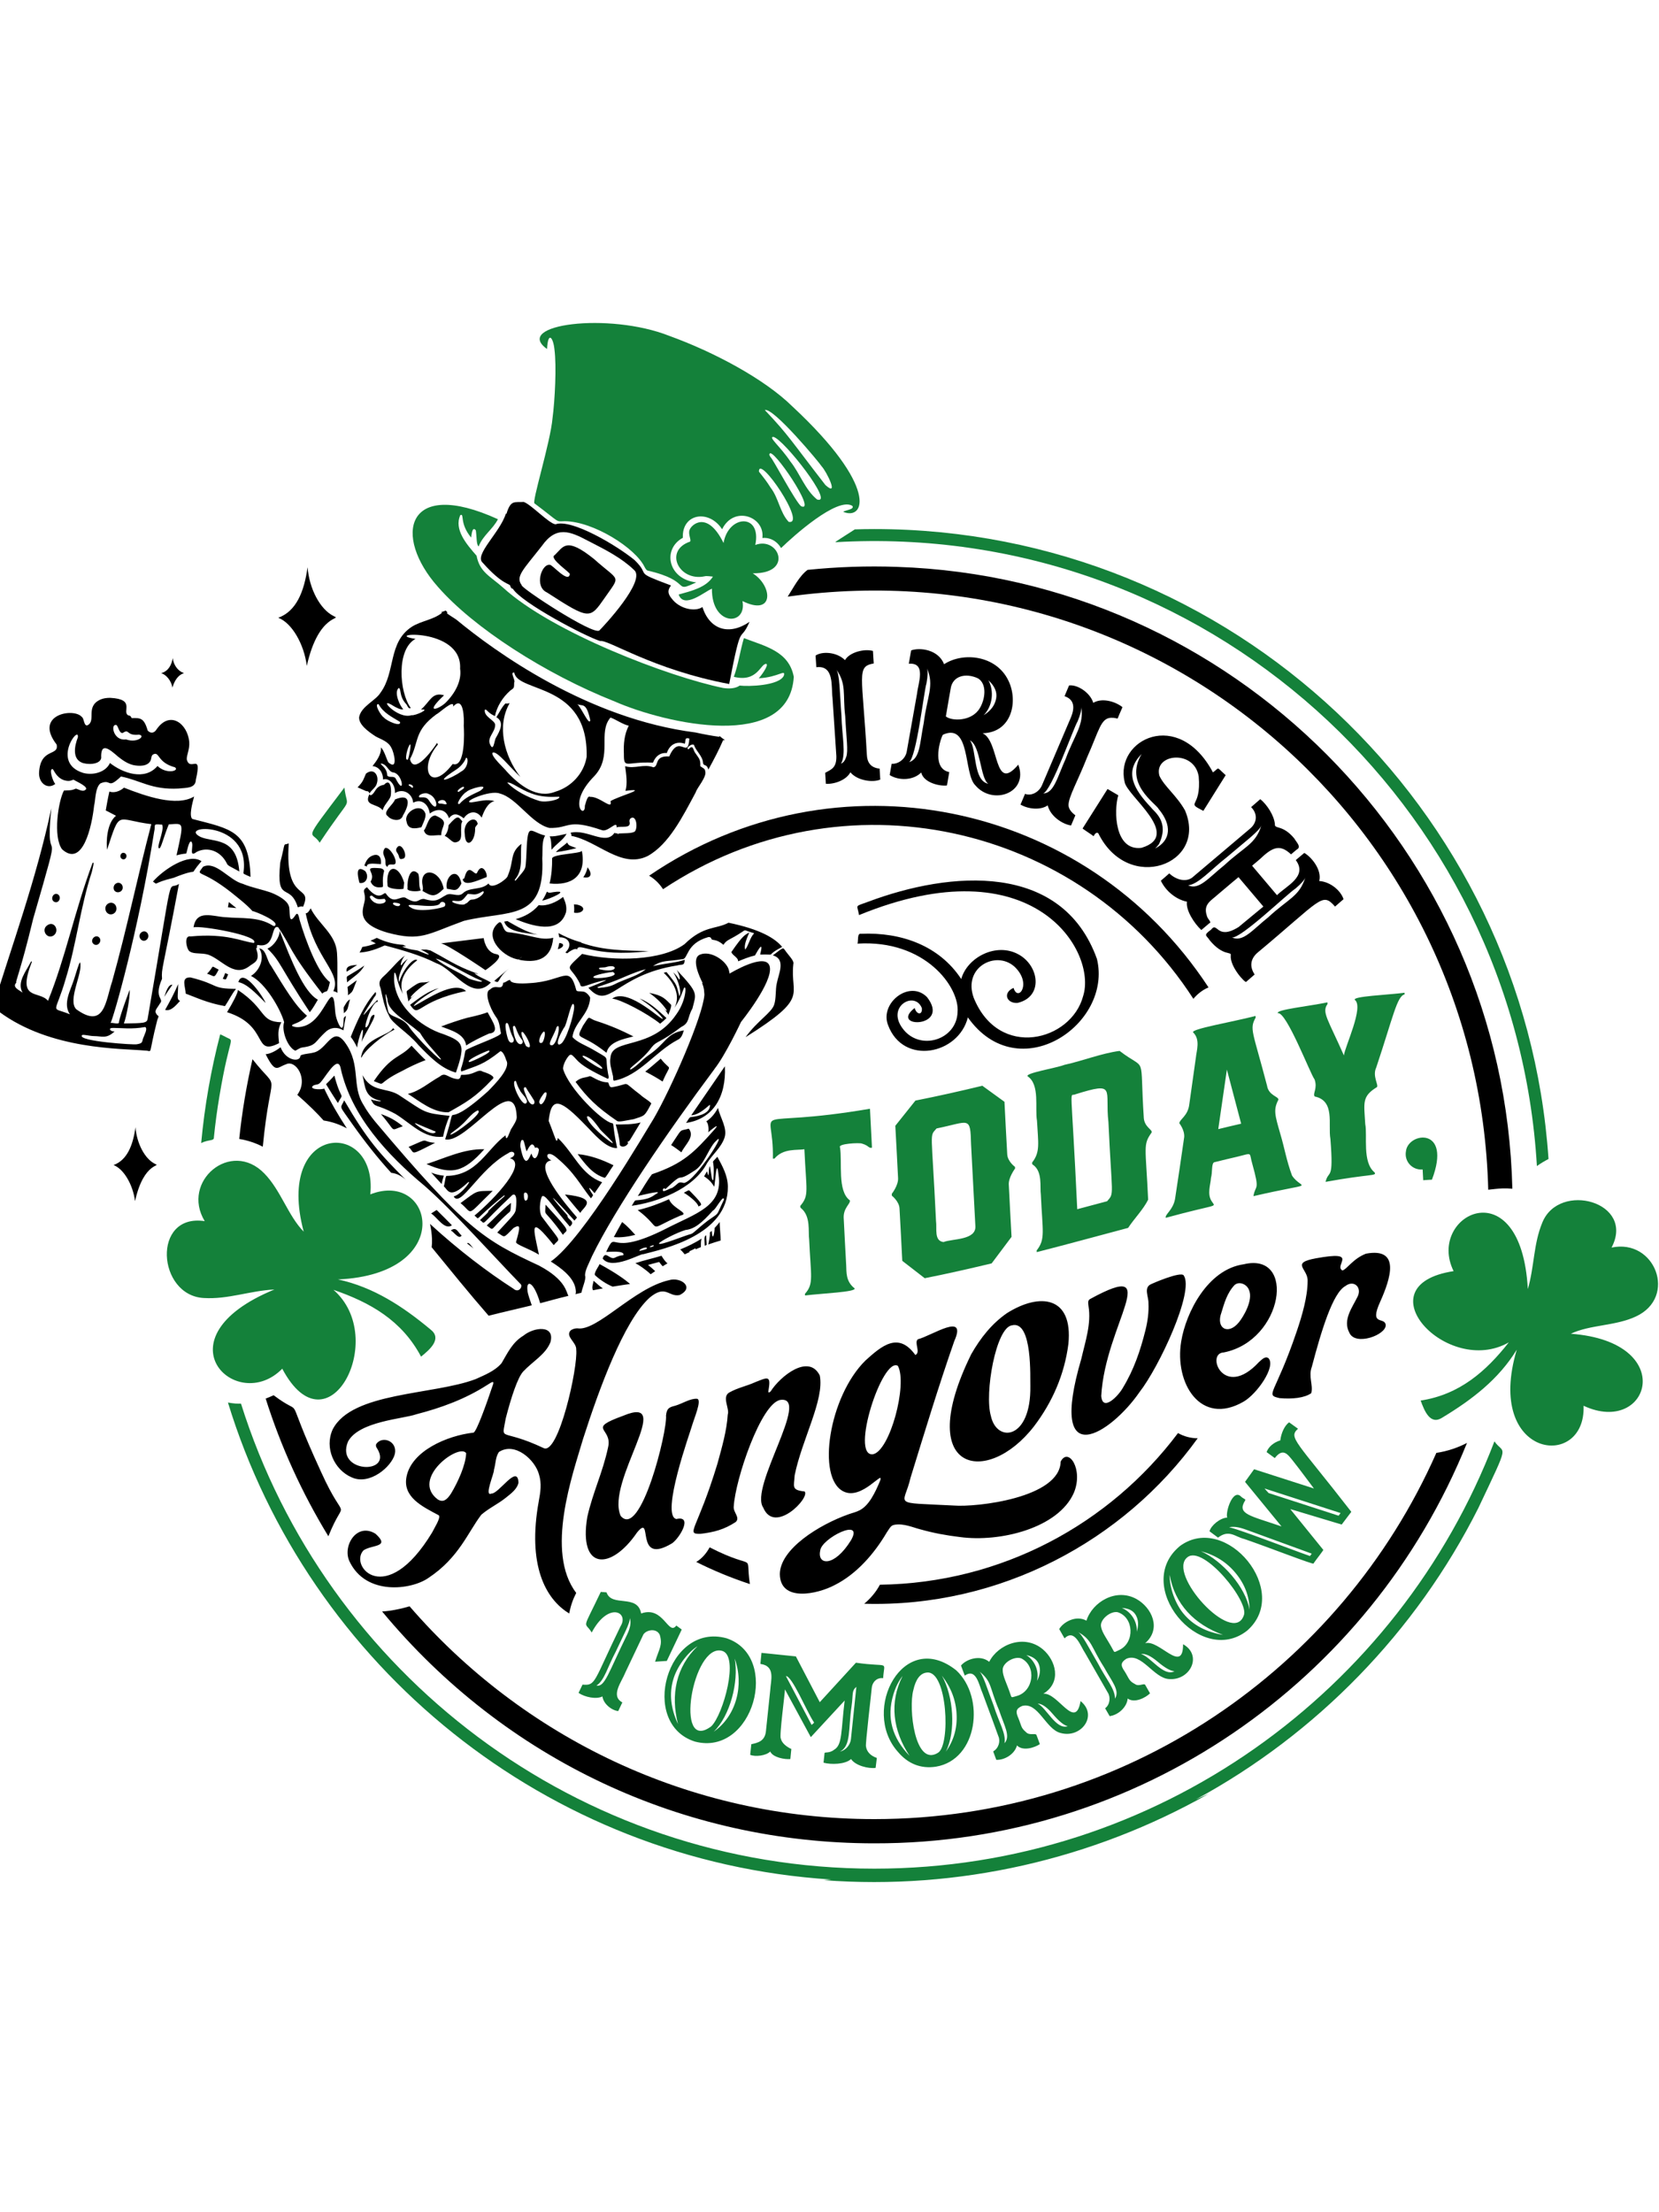
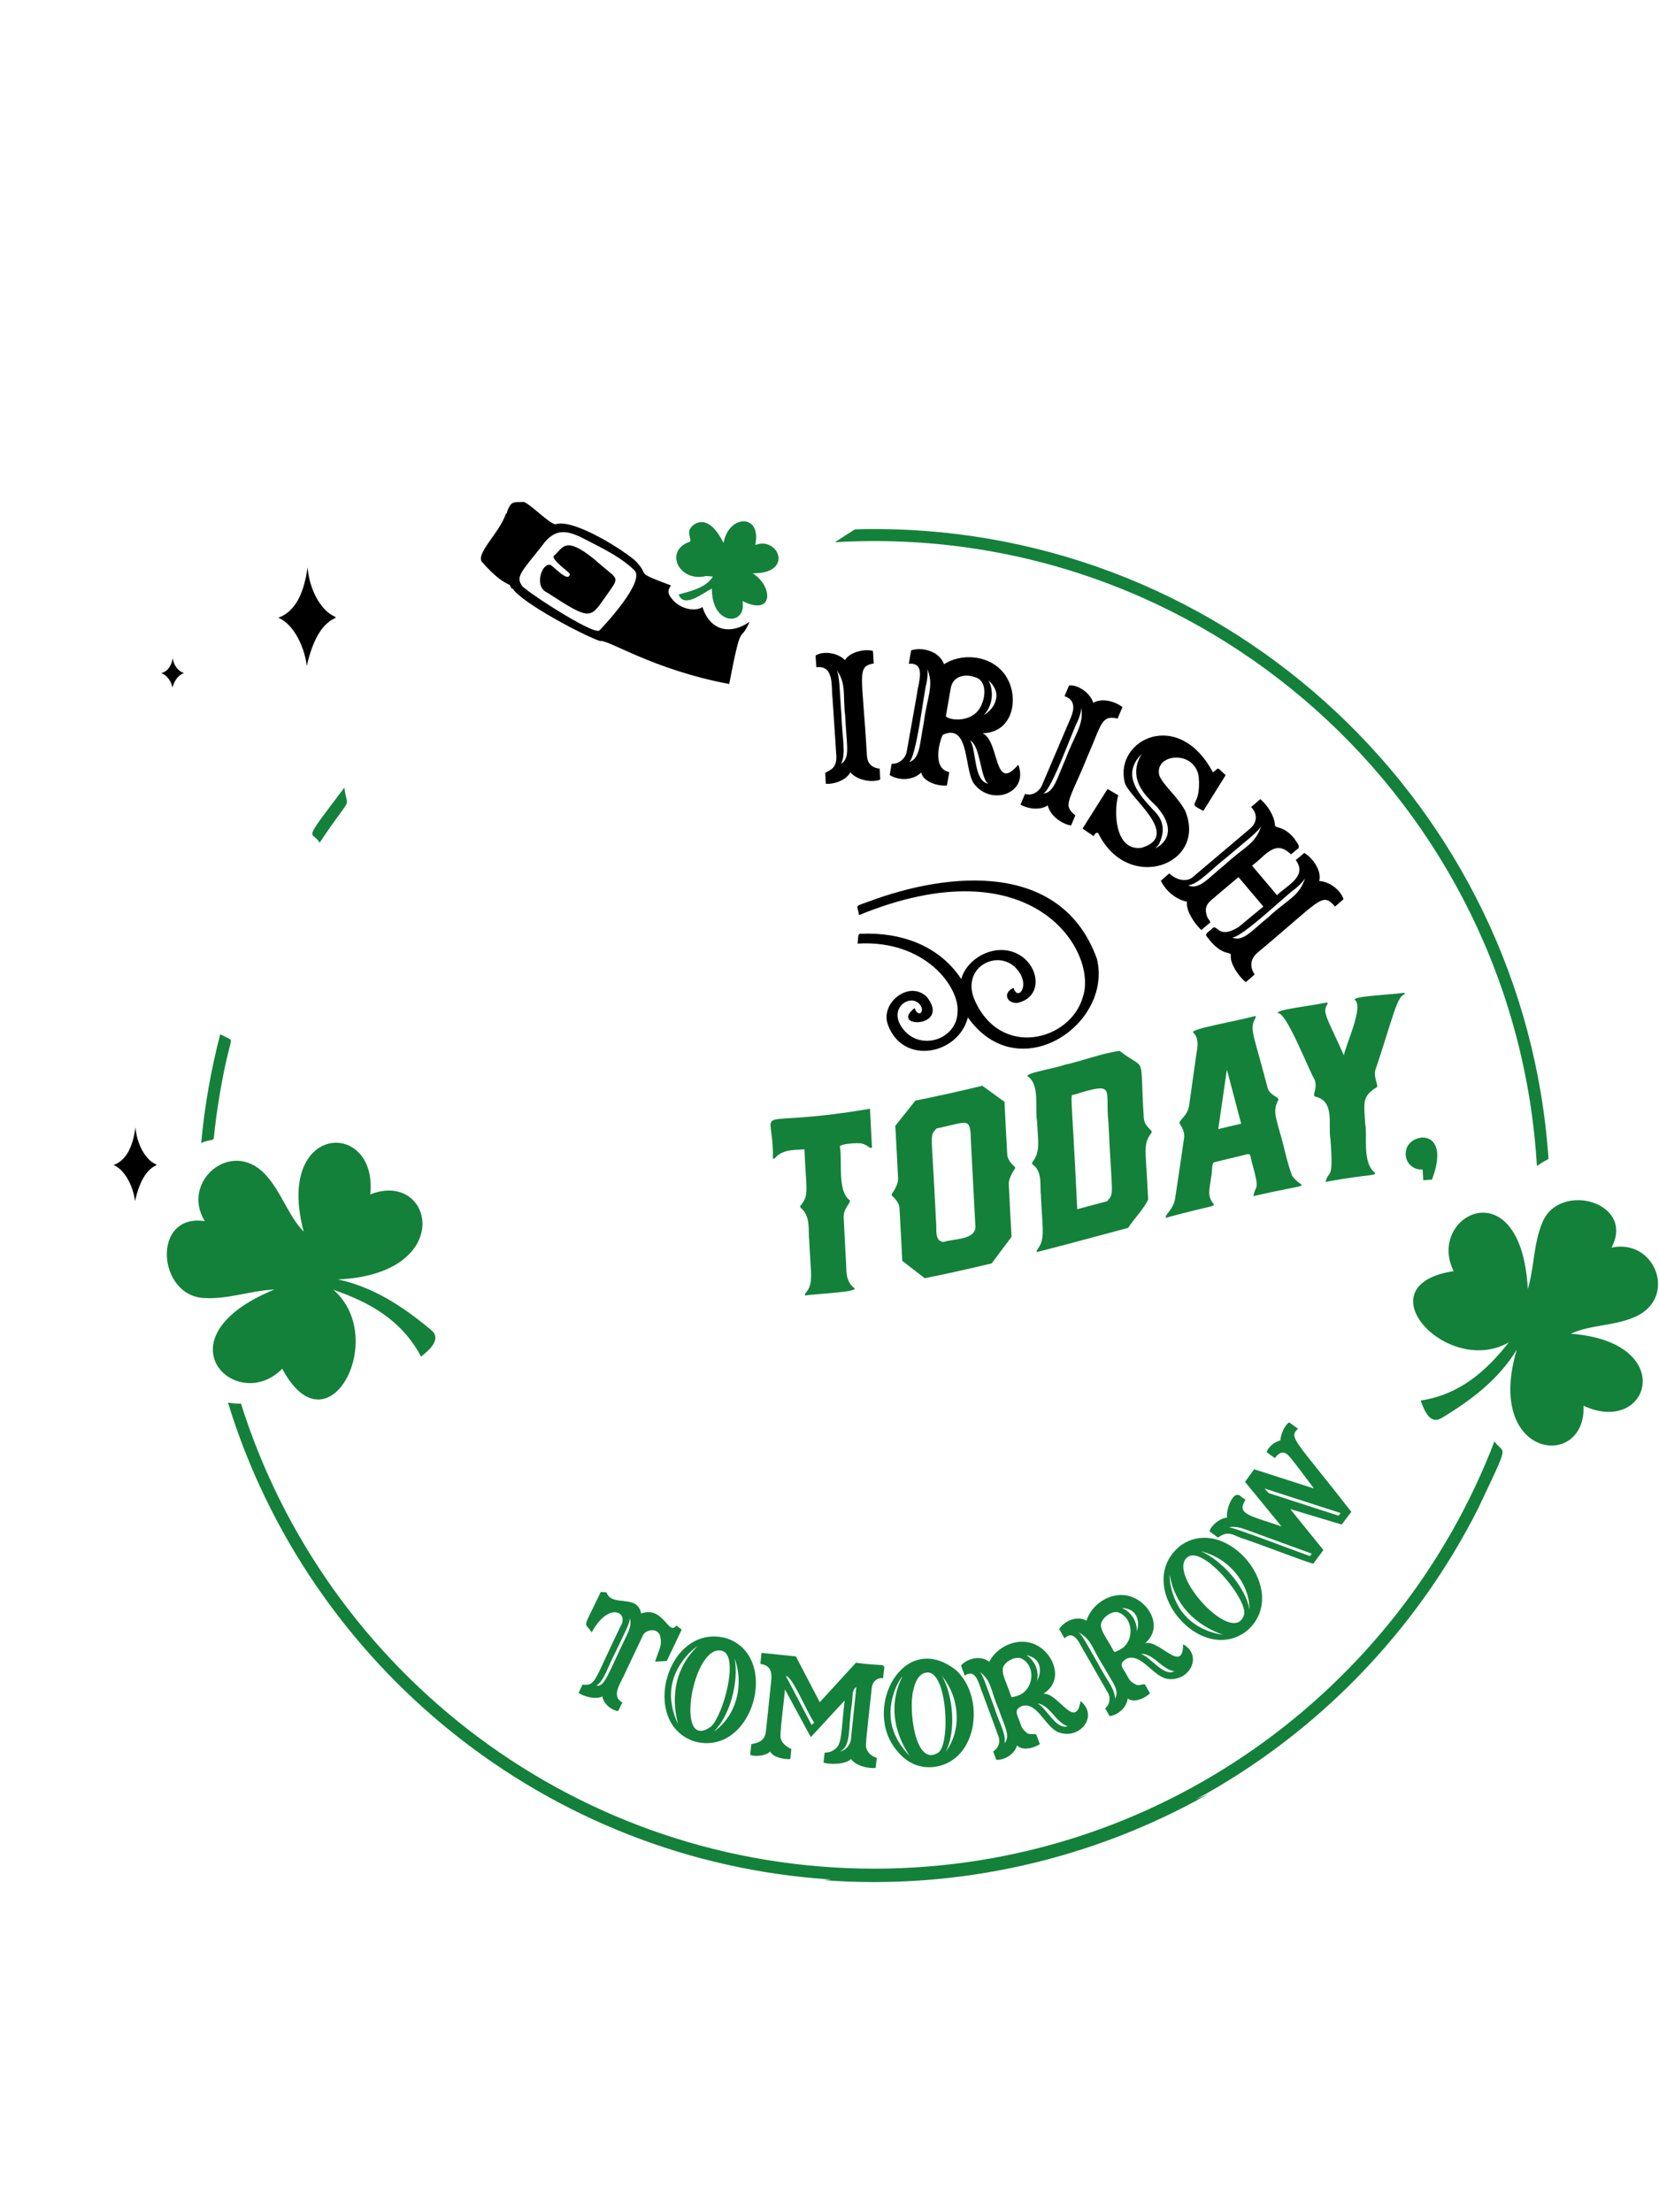
<svg xmlns="http://www.w3.org/2000/svg" version="1.1" x="0px" y="0px" viewBox="0 0 1500 2000" style="enable-background:new 0 0 1500 2000;" xml:space="preserve">
  <style type="text/css">
	.st0{fill:#14813A;}
</style>
  <g id="Layer_1">
-     <path d="M329.4,782.6c1.6-4.3,3.4-7.9,8.3-9.4c5.7-1.7,7.3,3.4,6.7,8c-4.9-0.1-13.1-1.7-12.7,2.3C331,783,330.2,782.7,329.4,782.6z    M325,798.2c6.2,1.2,9-5.9,5.2-10.7C321.3,781.4,323.3,791.7,325,798.2z M347.2,709.5c-3.5,0.6-5.9,2-7.9,5.2   c-1,1.7-3.9,6.1-5.3,3.3c-5.4,11,7,8.1,12,14.5c1.3-5,5.6-8.2,7.2-12.6C354.1,715.8,353.8,702.4,347.2,709.5z M367.6,742.8   c1.2,7.5,7.9,6.4,13.4,5.1c1.3-3.1,4.2-8.4,3.7-12.1C381.1,724.5,364.6,734.2,367.6,742.8z M313.8,888.1   c5.4-4.7,12.2-8.5,15.6-15.1c-4.9,3.4-9.8,6.3-15,9.4C312.8,883,313.9,885.8,313.8,888.1z M357.1,722.8   c-1.3,4.6-12.1,11.6-6.3,15.2c2.2,3.1,11.6,5.9,13.6-0.9C370.7,726.7,371.3,716.8,357.1,722.8z M588.9,997.6   c-2.1-2.7-6.9-4.9-9.7-7.7c-18.3-13.7-7.4-10.1-25.7-7c-3.5,0.5-2.5-4.7-4.3-4.4c-8.2-0.1-14.9-6.4-16.2-5.5   c-3.7,1.5-7.8,0.7-12.6,5.1c10.4,14,19,22.7,37.5,35.3c1.6,1.3,7.5-0.3,15.1-1.6C582.9,1008.5,582.6,1009.7,588.9,997.6z    M527.1,927.3c-7.3,14.4-3.4,4.9,21.3,24.5c2.1-10.1,15.6-12.5,24.3-14.8c-10.8-5.5-20.6-9.8-33.3-13.9   C530.4,920.3,534.3,916.6,527.1,927.3z M393.5,737.2c-6.6,0.8-6.9,9.5-10.2,13.6c2.2,7.1,9.5,3.7,15.6,4.3   C399.1,745.8,407.1,743,393.5,737.2z M598,909.6c2.6,2.4,4.8,5,6.4,7.9c0-1,3-7.2,2.4-9.1c-5.7-5.5-7.2-8.3-19.8-10.8   c6.1,4.3,11.7,9.5,15.8,15.6C603.2,915.5,599.2,910.4,598,909.6z M326.9,942.1c2.2-6.5,16.7-27.9,9.9-24.2c-2.1,1.4-2.6,6.6-4,9.1   c-7,9.8,3.2-22.3,8.8-21.3c0.1,0.2-0.3-1.6-0.4-1.7c-7.8,7.5-21.6,26.6-3.8-0.9c1-2.3,3.5-3.2,2.2-6.3   c-10.4,11.7-16.5,25.9-22.5,40.6c2.3,2.8,4.2,6.2,5.8,9.7C323.5,939.5,331.1,917.9,326.9,942.1z M553.5,902.8   c7.8,0.8,31.2,13,43.4,22.7c2-1.6,3.9-3.3,5.7-5.1c-7.4-6.8-14.8-14-24.3-17.7c7.3,4.9,15.4,10.7,20.8,17.8   C601.5,926.2,568.5,891.9,553.5,902.8z M393.4,1033.2c-14.3-1.2-3.1-5.4-24,3.7C375.9,1042.7,368.7,1045.7,393.4,1033.2z    M490.2,814.2c5.2-0.6,29.6-11.2,7-7.1c-1.1,0-2-0.4-2.7-1C493.3,809,491.7,812,490.2,814.2z M486.2,845   c-9.5-1.9-18.6-7.3-27.4-12.3c-0.9,0.2-1.9,0.3-2.9,0.5C458.5,842.4,473.7,843.3,486.2,845z M511.8,824.6c0.9-5.2-0.7-9.4-2.7-13.7   c-5.8,4.7-14.9,8.7-22,7.4c-5.8,6.8-12.9,10.4-20.9,12.7C480.3,836.8,505.6,845.4,511.8,824.6z M504.3,858.1   c3.9-0.5,7.9-4.9,1.4-5.6C505.4,854.4,504.9,856.3,504.3,858.1z M521.6,817.8c-0.8-0.1-1.8-0.1-2.7-0.2c0.3,2.5,0.4,5,0.1,7.5   C526.8,826.6,531.8,820,521.6,817.8z M460.1,875.6c-4.4,3.8-8.8,7.5-13.2,11.2C452.8,889.8,448.2,885.8,460.1,875.6z M401.2,803.5   c-3.7-18.2-21-19.2-19.4-4.7c0.3,2.3,1.1,5.1,0.1,6.6C390.5,810.4,393,811.6,401.2,803.5z M448.6,862.6   c-9.7-1.6-11.3-14.5-11.3-14.5l-38.7,4.8c4.8,0,40.3,24.2,40.3,24.2S458.3,864.2,448.6,862.6z M597.4,957.1   c-4.6,3.9-9.3,8.1-14,11.7c5.4,2.7,10.6,5.7,15.7,9C606.9,959.6,607.2,969.7,597.4,957.1z M380.4,804.9c-2.3-4.4-0.6-10.3-2.2-15   c-7.5-7.6-10.3,6.2-9.7,13C367,806.1,378.3,806.4,380.4,804.9z M348.3,766.6c-0.6,0.5-0.7,0.8-0.9,1.1c-1.9,3.7-0.3,5.2,0.8,8.7   c0.8,2.7-0.7,6.1,2.2,7.3c0.5-3.6,4.8-1.3,6.7-2.5C360,778.5,352.6,765.4,348.3,766.6z M335.1,797c1.7,4.3,5.1,5.9,10.5,5   c1.8-0.2-0.8-5.1,1.7-14.6c-0.4-1.4-1.6-2.1-3.2-2.4C325.7,783.4,340.7,788.1,335.1,797z M364.3,776.3c5.2-0.7-0.7-14.7-4.7-10.8   c-2.4,2.7-1.5,4,0.2,6.5C361.3,774.3,360.3,777.8,364.3,776.3z M350.4,800.5c-0.4,3,11.1,4,14.5,3c0.2-2.1,0.3-4,0.5-5.5   C360.5,781,348.4,780.9,350.4,800.5z M85.5,854c3.9,1.6,7.5-4.4,3.4-7.1C84.9,844.8,80.5,851.4,85.5,854z M252.3,943.1   c-0.6-6.7-1.6-12.3,2.1-18.9c-19.8-0.5-12.9-11.5-39.3-29.2c0,2.8-4.4,11.1-9.8,20.1C244,927.4,228.2,955.4,252.3,943.1z    M324.7,648.3c1.9-9.8,14.9-14.8,19.3-22c13.9-18.8,6.6-45.5,28.4-59.7c8.7-5.4,19-6.1,27.2-12.5c-0.2-0.3-0.4-0.5-0.6-0.7   c1.3-0.4,2.6-0.9,3.9-1.4c0.4,0.4,0.8,0.7,1.3,1.1c0.1,0.5,0.2,1.1,0.1,1.6c2.5,1.7,5.2,3.5,8.2,5.4   c34.7,28.7,118.6,89.7,216.3,102.1c7.2,1.6,14.3,2.9,21.3,3.9c0.2-0.2,0.4-0.4,0.6-0.6c1.5,1.3,3.1,2.5,4.8,3.6   c-0.6,0-1.1,0.1-1.7,0.1c-3.9,9.1-8.6,17.9-13.3,26.5c-1.5-5.2-3.9-2.9-4.8-5.5c-0.2-6.7-6.1-10.5-8.2-16.7   c-2.3-1.9-8.4,3.8-4.8,3.8c3.8-4.2,3.8-0.2,5.5,2.8c3.9,5.9,5.2,6.1,5,12.6c1.9,1.5,4.4,2.1,4.4,4.5c1.9,4.8-7.8,15.6-8.5,19   c-11.8,22-24.3,47.1-43.5,57.7c-23.9,11.8-45.4-13.8-69-18.2c0.2-1-0.1-1.9-0.8-2.8c15.1-3.8,31.9,12,39.8,0c0.8,1,3.3-0.3,3.5,1.9   c0-0.4,0-0.8,0-1.2c4.6-0.5,12.4,0.2,15-2c2.7-3.5,1.3-14.7-3.6-12c-1,0.6-1.4,1.6-1.4,2.9c2,7.2-7.1,3.9-11.6,5.5   c0.6-7.1-8,5-13.6,2.4c-31.5-10.7-28.6-1.3-47.2-1.9c-16.3-3.8-29.3-27.1-44.8-31.1c-8.7-3.6-35.5,8.1-25.7,8   c7.3-0.9,13.9-3.2,20.9-1.1c-5.9,1.2-9.3,8.3-11.6,14.9c-4.8-7.4-12.3-5.4-16.2,0.6c-5.8-4.5-9.4-4.9-13.4-0.1   c-2.7-8.5-10.7-9.3-17.3-4.2c-1.2-8.7-7.8-13.7-15-9.8c-0.8-8.6-9.3-13.3-16.5-8.7c0.5-6.7-4.3-14.1-10.8-12.3   c0.2-5.6-3.1-11.5-9.5-12.1c3.5-4.4,8.2-10.7,7.6-16.9c3,2.8,4.9,10.2,6.7,13.5c9,7.9,5.3-8.8,2.8-13c-2.7-5.9-9.3-7.7-14.2-10.4   C332.6,661.2,324.2,654.9,324.7,648.3z M355.3,698.3c-4.4-0.9-5.2-7.4-10.7-8c-2,0.3,5.6,3.6,5.5,10.8c1.8,2.4,5.7,0.1,7.5,2.5   C366.5,721.3,364.5,699.1,355.3,698.3z M368.9,686.6c1-3,3.3-14.3,1.8-13.6C368.6,674.8,365,688.9,368.9,686.6z M370.2,710.6   c1-0.1,1.8,1.8,3,1.6C374.9,709.2,367.1,707.8,370.2,710.6z M387.7,717.9c-3.3-2.2-10.7,0.9-8.5,3c3.1,0.1,6.2-0.8,8.4,2.4   C396.8,738.1,396.8,721,387.7,717.9z M402.6,724.3c-2.8-2.9-9.7,1.1-4.9,2.3C399.7,725.8,406.5,729.6,402.6,724.3z M415,715.8   c1-1.1,6.3-3.4,4.1-4.5C417.3,711.1,411.1,716.2,415,715.8z M505.7,720.3c-8.9,0.3-16.8,0.3-25.3-3c-10.6-3.8-18.2-10.7-21.8-9.7   c7.3,7.4,18.5,13.2,28.7,16.4C493.5,726,507.1,722.8,505.7,720.3z M537.4,701.6c-25,25.3-8,39.2-8.6,26.9c1.2-3.8,2.4-9.5,4.7-8.1   c8.8-0.5,20.7,12.8,18.5,3.9c6.5-4.3,36.5-12.3,13.5-9.3c2-6.5,0.7-15.1-0.3-22.3c8.8,2.7,16.7-2.4,25.6,1c5.3-1,0.3-10.7,14.3-9.8   c9.3-21.4,16.8,3.7,18.2-16.2c-4.6-1.3-3.1,1.6-4.1,4.7c-7.4-2.6-13.7,0.6-16.3,8.4c-6.1-0.5-10.3,3-12.5,8.7   c-24.1-1.2-26.4,6.3-26.3-7.8c-0.4-9.1,0.3-17.6,4.4-25.6c-5.5-1.2-11.3-5.5-16.5-7.4C540.2,662.4,554.2,683.6,537.4,701.6z    M522,636.5c4.2,4.3,10.7,20,11.7,14.7C530,633.7,526.3,639.1,522,636.5z M447.7,655.1c0.2,6.6-7,11.2-4.9,17.2   c3.5,8.8,4.1-3.3,5.6-5.3c3.8-6.6,7.8-14.2,0.4-18.6c2.6-4,4.9-9.3,8.4-12.6c0.7,0.7,2,0.1,3.6-0.1c-11.8,20.5-5.1,47.5,9.7,66.7   c-9.2-8.4-21.4-24.2-25.1-21.9c-2.2,2.8,12,15.5,12.4,16.6c11.9,13.1,27.8,25.2,44.2,18.7c14.6-4.3,26-16.7,28.4-31.5   c1.7-67.6-62.5-57.7-65.4-76.2c-4.4-1,1.5,7.4-0.1,8.8c-0.1,5.4,0,4.9-3.5,7.4c-7,6.1-12.2,14.6-13.9,23.1c-7-3.1-7.6-7-9.2-5.6   C437.5,648.1,447.2,651,447.7,655.1z M421.7,716c-3.4,1.4-10.7,12.6-6.1,10.7c4.6-5.5,11.8-8.5,18.3-11.6   C444.9,707.4,424,713,421.7,716z M421.3,685.2c-1.3,4.1-5.6,8.6-9.2,10.8c-22,14.3-5,8.6,4.9,1.5   C423.8,694.1,423.6,684.1,421.3,685.2z M419.3,656.1c0.4-5.9,0.2-28.1-9.6-17.3c1.6-7.7-13.1,6.4-14.9,6.8   c-20.9,15.3-15.6,24.8-24.1,40.7c3.4,14.3,19.2-6.5,24.6-14.8c0,0.5,0.1,1,0.7,1.5c-18,21.3-7.3,44.8,13.3,17.7   C421.1,694.7,419.7,660.8,419.3,656.1z M372.1,646.6c3.5,0.6,18.1-6.2,8.5-5.1c8.5-7.4,9.9-16.1,20.9-12.9   c-18.4,17.2-5.3,12.9,1.2,6.9c8.5-8.3,15-19.9,13.3-31c2.1-38.4-72.5-31.7-40.3-26.9c-17.4,9.2-14.9,48-4.3,62.5   c-2.6,1.2-2.8-2.6-4.7-4.2c-5.9-6.8-3.7-12.7-6.1-14c-4.9,3.8,1.3,17,4,19.2c-1.8,1.1-6.6-1.6-8.4-2.6   C339.9,628,359,650.8,372.1,646.6z M347,648.6c2.7,3.4,16.3,9.1,14.6,4c-7.1-4.4-15.1-8.1-19.3-16   C337.7,635.9,344.7,647.5,347,648.6z M310.9,916c4.3-3.6,3-3.7,5.6-12.5c-3,1.6-3.8,4.1-5.6,6.9C310.3,912.1,311.1,914.3,310.9,916   z M298.3,902.4c-4.7,5.5-10.5,20.7-22.5,25c-3.1,1-7.7,2.1-11.6,0.2c-1.3-2.2,6.6-1.6,13.4-9.3c-10.6-8.7-20.8-26.1-32.6-45.3   c-4.1-5.1-4-14.6-10.6-15.6c5.4,8.7,0.3,20.2-7.5,24.9c13.2,6.5,26.8,30.1,30,41.8c-2.6,7.6,3.1,22.8,10.1,25.8   c1.7-0.7,4-2.6,6.3-2.9c13.5-1.8,10.6-4.9,22.3-15.1c3.9-2.8,9-3.9,14.9-0.4c0.7-4.4,1.4-8.8,2.3-13.1c-2.7,2-1.9,1.6-2.4,8.1   c-1.2,7.7-5.6-2.9-6.7-7.9C302.3,913.4,303.2,896.9,298.3,902.4z M323,872.3c-4,0.4-10.9,0.4-9.5,6.2   C316.6,876.4,319.8,874.4,323,872.3z M334,717.4c2-3.4,6-5.6,6.7-9.1c2.3-6.7-2.3-14.7-9.8-8.9c-2.2,4.8-2.2,7-7.6,12.4   c2.6,1.2,5.3,2.4,7.9,3.5C332.7,715,333.8,716.1,334,717.4z M215.5,887.9c7.5,1.5,15,9.1,24.6,18.8   C239.7,904.1,219.9,873.2,215.5,887.9z M187.2,880.3c7.1,2.1,6,5.1,10.5-3.7C189.4,872.4,194.6,873,187.2,880.3z M206.3,880.9   c-0.9-0.4-1.8-0.8-2.7-1.2c-0.6,1.8-1.3,3.5-2.2,5.2C204.9,885.6,203.7,886.7,206.3,880.9z M182.2,778.6c-11.8-8-34.9,8-43.9,18.4   c5.3,3.6-1.7,1.5,18.7-3.4C185.1,782.3,167.5,795.3,182.2,778.6z M269.3,820.3c1.6-0.6,3.4-1.3,4.7-0.5   c9.4-21.4-16.9-2.1-12.9-57.3c-5.8,2.3-2.4-3.2-7.7,17.3C249.5,818.1,262,797,269.3,820.3z M301.4,896.1c1.4,0.2,2.7,0.8,3.7,1.5   c-0.4-12,0.4-24.2-0.4-36.2c-1.1-17-16.9-26-23.8-40.2c-1.5,2.5-2.5,4.4-4.5,4.5C285.1,867.5,309.1,879.3,301.4,896.1z    M183.6,783.6c-7,9.6-3.1,0.8,25.2,23c6.9,5.6,14,11,19.5,17.1c1.6-0.1,25.2,9.4,20.2,13.3c-0.8,0.5-1.5,0-2.2-0.4   c-12.8-8.1-28.1-6-42.5-7.4c-10.9-0.4-26.3-7.5-28.8,9.2c5.5-2,60.5,7.5,54.6,14.1c-11-1.2-24.4-9-57.2-5.9   c-6.8-1.4-3.5,12.8-0.6,13.7c3.8,2.5,10,0.9,16.5,2.8c12.2,4.4,23,20.5,36.6,10.8c4.6-3.8,10.7-4.3,6.9-15.7   c-0.2-0.8,0.1-1.6,0.8-1.8c-0.6-1-0.3-1.8,0.4-2.1c16.7,3.5,11.5-18.9,18.5-16c13.3,19.6,8.2,19.2,39.9,60   c4.2-4.1,4.1,1.9,6.9-10.4c-10.8-7.9-21.8-37.2-27.3-55.8c-0.6-2-1.3-8.7-3.9-4.7c-7,10.7-4.3-5.1-6-8.4c-1.7-5.2-9.9-9.6-16-12   c-8.5-3-17.3-4.5-25.7-8C207.3,795.9,195.1,777.9,183.6,783.6z M287.4,903.8c-12.9-7-24.1-35.6-34.5-62.2   c-0.1,5.6-5.1,13.6-11.1,16c12,11.6,11,16.2,38.3,57.5C282.8,911.8,285,907.9,287.4,903.8z M127.1,843.6c-3.1,4,2,9.5,5.9,5.6   C136.5,845.2,131.4,839.1,127.1,843.6z M148.5,901.2c2.4-3.7,4.8-7.4,7.4-10.9C152.3,889.7,150.1,896.5,148.5,901.2z M42.5,836.7   c-5.4,4-0.1,12.8,5.9,9.1C54.3,841.6,49.1,831.7,42.5,836.7z M146.5,884.9c-7.8,17.9,2.2,17.6-1.8,22.2c-1.9,3.4-4.6,5.8-4,8.2   c2.1,5.1,3.9,1,1.5,6.9c-8.7,34-3.6,27.6-11,27.6c-21.2-2-85.3-0.4-132.1-35.2c-1.6-1.6-4.7-2.7-5.2-4.7   c15.6-51.5,38.9-114.7,52.5-179.2c-6.7,65.3,13.6-3.9-16.4,99.9c-11.8,49-16.8,58.3-15.1,57.7c-4.5,4.1,2.8,7,5.5,9.1   c-5.4-9.4,3.3-19.4,7.5-27.8c0.1-0.3,1.4-1.1,0.7,0.6c-13.7,35.2,6.8,24.9,14.8,34.6c15.9-39.1,24.2-81.7,40.3-124.6   c2-1.9,0,4.9-0.7,8.2c-10.4,31.7-13.8,64.7-23.5,96.2c-9.9,34.3-14.5,24.9,3.7,32.4c-6.6-9.6,0.6-21.8,3.6-31.2   c1.7-4.9,4.4-15.3,5.6-15.7c2.9,9-11.6,33.9-3.5,42.3c25.7,18.6,26.6-7.6,32.5-25.1c13.3-47.5,22.9-94.7,35.4-142.2   c-32.2-3.9-27.8-13.9-40,23.1c-0.8-6.9-0.4-23.9,8.1-30.7c-3.1-1.5-6.1-3.3-9.3-4.8c1-5.7,2-11.4,3.3-17.1   c4.1,1.6,9.5-0.2,13.2-3.5c19.6,7.7,47.5,17.5,63.4,8c-1.5,5.7-4.8,17.6-1.6,20.3c35.1,9.1,51.4,10.7,52.6,52.4   c-6.4-2.9-6.6-2.6-6.3-4.3c6.3-47.3-60.7-42.7-38.8-31.8c12.1,5.2,32.4-0.4,35,31.2c-7.5-4.3-10.7-5.1-11.4-7.5   c-5.7-11.3-17.5-15.2-27.2-10.2c-7.9,6-1.9-6.4-4.8-9.3c-2.4-1.3-4,10-4.7,10.8c-2.8,0.2-5.9,0.8-8.7,1.6c6.9-31.3,6.7-28.8-7-28   c-5.1,12.5-6.8,21.3-8.5,21.6c-3.4,0.5,4.3-15.3,2.7-20.6c0.1-0.9-0.3-0.8-1.2-0.8c-8-0.7-4.7,0.3-6.2,6.3   c-14.4,90.9-36.9,168.6-39.4,173c2.4-0.4,8.2,2,7.6-1.1c1.3-7,9.6-28.7,9.6-28.8c0.6,6.7-3,24.6-5.2,30.4   c17.8-0.3,20.9-0.2,21.5-4.3c24.9-144.4,17-114,28.3-121.9C146.7,879.7,145.9,874.7,146.5,884.9z M131.3,928.5   c-12.4,2.2-21.3,0.8-28.9,0.8c-5.2-0.1-2.8,3.4,1.2,3.2c-7.5,7-11.4,4.2-18.6,4.2c-3.8,0-10.6-1.9-10.9-0.7   c-4.2,5.5,48.5,8.8,49.5,8.1c5.1-0.8,4.8-1.7,5.7-5.1C130.7,935.1,133.7,930,131.3,928.5z M161.1,889.7c-3.4,8-7.5,15.7-11.8,23.3   c5.2,1.5,9.4-3.7,13.5-8.1C159.6,903.4,160.9,901.5,161.1,889.7z M35.3,699c1-23.5,18.3-14.9,15.9-25.9   c-21-27.1,15.6-33.6,22.8-24.9c2.2,1.3,1.7,8.5,5.1,7.5c8.2-4.1-2.3-17,11.8-23.3c2.6-1.1,5.5-1.5,8.7-1.5   c23.6,1.2,10.1,12.7,16.5,15.9c2.9,0.3,2.1,2.1,3.2,2.4c7.4-0.1,10.9-0.4,14.2,11.2c2.1,2.5,5.7,3.1,8.2-1.2   c12.2-17.3,27.9-4.8,29.4,11.5c0.5,7.2-2.6,12.1-2.2,16c3.1,11.5,14-7.4,8.2,18.2c-0.3,8.2-9.2,7.2-15.6,8   c-24.4,1.3-34.3-7.3-52.1-10.9c-13,12.3-8.1,1.6-18.7,6.3c-4.8,4.3-4.3,15.4-5.6,19.9c-2,18.9-10.3,56.5-29,39.6   c-8.3-11.3-3.5-43.3,1.7-53.1c8.3-0.2,8-0.7,10.7-1.7c1-0.2,5.9,3.1,8.2,1.4c5.3-2.4-8-8-9.8-9.3c-1.6-0.7-2.8,2.2-9.2,0.2   c-7.2-2.7-8.9-9.3-10.1-10c-3.9-0.5,0.6,12.1,2.4,13.4C43.4,714,35.2,708.5,35.3,699z M114,668.5c10.5,3.6,17.9-3.5,11.6-4.3   c-12,1.2-8.2-5.9-14.7-1.5c-3.6,0.4-4.1-7.9-6.3-7.3C99.9,655.1,102.7,670.1,114,668.5z M75,698.7c9.2,2.6,20.7-0.6,24.4-8.9   c11.8,9.3,31.6,16.2,43,2.7c8.1,7.8,20.2,4.4,15.8,1.2c-16.1-4.3-13.8-14.3-19.4-11.8c-2.1,0.9-1.8,3.2-2.5,5.4   c-2.5,5.8-10.7,5.5-16.1,4.3c-5.1-1.3-9.2-4.2-13.4-7.5c-7.4-6.4-16-14.1-15.3,1.3c-1.3,6.3-13.5,6-17.9,3.9   c-8.2-3.8-6.3-14.8-3.2-22.7C71.8,654.8,45.9,689.5,75,698.7z M172.4,883.7c-9.3-0.6-4.6,8.6-4.5,14.6c8.3,3,19.4,8.5,35.5,11.3   c3.5-5.1,6.2-11,10-15.6C190.3,893.8,199,890.4,172.4,883.7z M51.5,808.2c-4.2-0.9-6.3,6-1.7,7.4C54.1,816.6,55.9,809.6,51.5,808.2   z M114.3,774.6c0.7-3.6-4.3-5.3-5.4-1.3C108.2,776.9,113.2,778.6,114.3,774.6z M103.2,804.8c2.8,4.2,9.8,0.8,7.2-4.7   C107.4,795.5,100.9,799.6,103.2,804.8z M96,824.2c3.6,5.6,11.8,0.8,8.6-5.6C101.1,813,92.7,817.8,96,824.2z M394.7,870.9   c-15.1-7.6-30.7-11.8-46.8-16.2c-11.7,5.4-18,6.1-22.8,6.5c1-1.6,1.8-3.3,2.5-5.1c3.1-0.4,6.8-1.2,12.2-3.2   c-1.6-0.8-3.2-1.6-4.8-2.5c1.9-0.7,3.8-1.5,5.7-2.5c8,3.9,16,5.8,23.8,6.3c0.9,0.5,1.8,0.9,2.7,1.3c-1.2,0-2.4,0.1-3.6,0.3   c9.3,3.9,12.1,2.3,16.3,4.5c2.3,0.8,7.7,3.4,7.9,2.4c-2.2-1.6-4.7-3-7.4-4.2c1,0,2,0,3,0c0.4,0,1.2,0,2.1,0   c1.1,0.2,2.3,0.5,2.7,0.6c0.4,0.1,0.7,0.2,1,0.2c1.4,0.7,2.7,1.4,2.8,1.5c7.1,3.7,13.9,8,21.1,11.6c6.1,3.1,12.2,5.6,18.3,7.7   c0.3,0.2,0.7,0.5,1,0.7c-1.1-0.4-2.3-0.7-3.6-1.1c3.7,3.7,10.2,5.4,15,8.6C426.7,906.1,410.5,876.3,394.7,870.9z M435.6,886.8   c-16.8-7.1-32.8-18.2-41.7-20.2c9.7,8.1,20.3,11.7,30.2,18.2C426.4,885.7,437,889,435.6,886.8z M431.7,744c-2-7-13.2-1.4-11.5,9.7   c0.3,14,9.3,8.5,9.4-4.2C429.1,746.7,432.8,745.6,431.7,744z M538.1,1153c4.9,4.4,10.1,7.8,15.8,10.2c3.2-0.5,6.4-1,9.6-1.5   c2.1-0.3,4.2-0.6,6.2-0.9c-4.3-3.7-12.1-9.6-27.6-18C541.9,1144.1,536.4,1151.2,538.1,1153z M598.1,1135.3   c-7.8,2.4-16,4.1-23.6,6.7c3.2,1.7,8.8,5.3,13.8,10c1.4-0.9,2.7-1.8,4.1-2.8c-2.1-2-4.3-3.9-6.5-5.6c1-0.3,1.9-0.5,2.9-0.8   c2.4-0.6,4.8-1.3,7.2-1.9c1,1.4,2,2.7,3.2,3.9c1.4-0.9,2.8-1.8,4.3-2.6C601.9,1140.9,600.1,1138.7,598.1,1135.3z M530.1,1018   c-22.7-23.6-31.7-28.2-34-4.6c6.8,17,6.9,21.4,8.3,15.4c14.9,14.4,20.8,33.1,40,40c-2.3,3.3-4.5,6.6-6.8,9.9   c-1.7-1.6-4.5-5.5-4.9-4.4c3.4,7.7,4.9,4.6,1.6,9.1c-10.2-12.9-14.7-23.1-30.8-36.6c-9.1-8-11.5-0.5-5,2.2   c-18.3,3.2,14.2,41.4,22.8,51.2c0.7,1.1-0.4,1.1-1.9,3.3c-30.2-33.6-19.1-18.7-6.3-4.7c-0.5,4,8.1,5.1,2.1,10.1   c-14.5-16.7-21.3-28.1-24.4-27.6c-1.5-1.1-4.4,11.7-1.2,18.3c19.3,26,16.6,18.8,11.1,26.1c-22.8-28.4-18.5-15.4-13.4,8.6   c-9.6-5.8-21.3-9.2-20.7-11.5c3.9-13.9,4.2-16.3-2.2-12.7c-10,10-7.3,8.6-14.8,4.2c12.4-13.5,15.8-16.3,16.7-20.2   c-0.2,0.7,2.8-17.1-3.1-13.7c-31.6,29.8-23.4,26.2-29.2,22.7c1.8-1.9,9.3-8.3,7.3-8c11.6-11.7,17.1-14.5,14.4-14.3   c-29.9,24.1-20.8,22.1-26.7,18.2c18.6-15.5,48.5-47.6,32-51.9c7.4-2.4,3.4-8.4-1.5-4.5c-26.4,14.2-43.1,50-49.3,39.1   c8-2.3,17.9-17.1,12.3-12.2c-16.3,15.2-17.4,6.1-21.2,3.1c1.1-3.8,1.4-10,2.7-9.5c27.5-0.5,36.1-24.2,53.1-36.7   c0.6,7,3.3-2,4.9-5.4c2.2-3.5,5.6-8.4,5.2-11.5c-1.7-42.2-45.6,25.3-64.7,20.5c13.7-42.3-7.4-1.9,38.9-43.6   c6.2-6.4,20.6-20.8,16.4-27.7c-1-3.1-3-8.4-5.4-8.3c-16.1,12.7-20.5,12.7-35.2,18.3c-0.6-0.7-0.8-2,0.4-4.9   c4.1-13.8,1.7-13.6,5-15.2c9.8-5,31.8-12.3,30.3-14.8c-1-3.9-1-10.1-4.5-14.5c-6.2-8.9-10.7-23-5.3-24.7c5.4-5.6,10.9,2.2,11.9-6.2   c2.1,0.1,3.6-2.2,6.2-2.5c0.3,3.4,9.4,3.6,18.1,2.9c30.5-1.7,35.4-17.7,41.8,6.5c0.6,1.4,3.6,0.7,6.2,1.2c2.7,0.1,5.9,4,6.3,5.6   c-0.8,15.1-14.5,22.3-16,35.5c4.2,4.8,12,7.5,18.2,11.1c15.8,9.4,11.6,5,13.2,17.1c1.3,9.2,2,7.7,0.7,9.6   c-28.3-13.3-26.9-16.8-31.9-21c-0.5-0.6-1.8-1.5-3.3-0.1c-3.6,4.1-5.6,9.6-5.4,12.1c5.4,18.1,35.7,47.6,44.2,49   c2.3,0.6,0,0.4,4.7,22.5C548,1038.7,536.2,1024,530.1,1018z M527.1,955.6c4,3.6,17.2,12.1,17.4,10.4   C546.1,964.3,523.7,950.3,527.1,955.6z M441.7,949.8c-3.1,0.9-21.4,9-17.3,10.4C426.7,959.8,447,950.5,441.7,949.8z M431.8,1003.9   c-6.1,3-9.6,9.2-14.9,13.5c-3.5,3.5-10.9,7.9-9.6,8.4C410.9,1025.8,438.6,1005,431.8,1003.9z M490.1,942.7c1.7-1,3.8-10.2,1.6-10.1   C488.6,934.6,485,944.7,490.1,942.7z M475.4,983c-3.9-0.7-0.2,5.8,0.7,8.7c4,10.7,8.8,6.5,6.6,2.9   C479.5,989.3,477.7,987.1,475.4,983z M475.6,945.7c7.3,4.9,1.6-7.7-2.6-12.4C469.1,931,473.5,941.6,475.6,945.7z M463.7,928.4   c2.2,21.8,11.3,15.7,8.4,11.8C466,932.9,466.5,924.5,463.7,928.4z M464.4,939.1c-4.3-8.6-3.3-10.3-5.3-13.9   c-4.5-3-0.3,14.1,0.7,15.3C461.5,944.2,465.5,942.6,464.4,939.1z M476.5,996c-0.4-4.1-5-6.9-6.6-10.7c-3.3-5.2-2.8-8.7-4.3-8.1   C461.6,979.9,474,1004.4,476.5,996z M473.7,1080.1c-0.1,2.4,0.4,7.6,3.1,4.3C479,1078,473.4,1076.4,473.7,1080.1z M484,1037.7   c-0.1,0-0.1,0.1-0.2,0.1c-3-8-6.4,1.5-7.7,3.1c-1.2-3.1-1.5-6.8-2.9-9.9c-2.6-2.2-2.9,4.5-2.7,5.7c4.5,23.7,8.8,7.3,10,6.2   c2.6,8.4,6,2.4,6.6-2.4C487.8,1038.6,485.8,1036.7,484,1037.7z M492.1,988.1c-1.2,1.5-4.5,5.9-4.6,8.3   C489.9,1004.6,498,983.8,492.1,988.1z M503.2,928.6c-2,7.4-9.5,16.7-4.2,16.4C503.7,945,507.9,922.8,503.2,928.6z M508.5,942.4   c5.6-7,12-31.2,10.4-33.8c-2.1-6.4-6.5,19.2-9.1,20.7C500.5,945.4,505.1,946.3,508.5,942.4z M541.9,1020.1   c-2.2-2.9-9.5-13.2-11.2-10.5c0.4,7,20.7,22.9,23.1,23.9C556.3,1033.7,541.9,1021.3,541.9,1020.1z M637.2,1126.2   c0.6-0.2,1.2-0.4,1.7-0.7c0-2.5-0.4-5.4-0.4-8.7C636.1,1117.7,637.1,1122.1,637.2,1126.2z M615,1129.6c1.5,1.3,2.8,2.8,4.1,4.4   c1.5-0.7,3-1.4,4.5-2.1c-0.1-0.2-0.2-0.4-0.4-0.6c2-0.9,3.9-1.8,5.7-2.8c0,0.3,0,0.7,0,1c1.6-0.7,3.2-1.4,4.8-2   c0-2.6-0.1-5.2,0.6-7.7C628.2,1123.8,621.6,1126.9,615,1129.6z M546.7,1064.8c1,0.2,4.5-6.5,8-11.3c-10.3-5.1-21.1-9.1-32.4-10.1   C528.9,1052.2,535.9,1061.7,546.7,1064.8z M509,1116.4c3.5-5.6,9.4,0.1-15.7-27.3C492.8,1101.4,490.6,1090.6,509,1116.4z    M445.5,1076.6c-15.9,0.3-13.1-0.8-29.1,11.1C428.4,1097.3,420.2,1101,445.5,1076.6z M437.9,1039c-18.1-0.6-35.2,7.9-52.3,13.4   C408.8,1062.6,419.4,1059.7,437.9,1039z M401.3,1062.9c-3.7-0.3-7.7-1.3-11.4-2.8c3.1,3.5,6.2,6.9,9.4,10.3   C399.8,1067.8,400.5,1065.3,401.3,1062.9z M462,1087.5c-7.9,6.1-14.5,13.6-21.9,20.4c7.5,5.4,1.7,4.6,19.1-10.9   C461.6,1095,461.7,1095.8,462,1087.5z M646.1,1110.2c0.2,3.1-1.8,14-2.6,2.6c-3.5,3.3,0.1-2-3.1,12.3c3.7-1.3,7.4-2.5,11.2-3.6   c-0.1-5.6-0.8-11.1-0.9-16.7C649.3,1106.7,647.7,1108.5,646.1,1110.2z M536.2,1166.5c3-0.6,5.9-1.2,8.9-1.7   c-2.9-1.8-5.5-4.5-8.4-6.9C536.3,1160.7,534.7,1164.1,536.2,1166.5z M524.7,1096.6c1.9-4.7,18.5-13.4-13.9-16.7   C515.6,1085.7,519.7,1090.9,524.7,1096.6z M562.5,1104.8c-2.6,4.5-5,9-7.5,13.6c6.5,0.7,13.5-0.5,19.4-2   C570.7,1112.6,568.3,1109.3,562.5,1104.8z M618.9,853.6c17.4-17,28.2-13.2,39.8-19.4c29,6,42.2,14.2,48.5,21.9   c-17.6,9.1-2.6,6.5-19.9,6.9c3.5-13.9-2-3.9-4.7,0.8c-5.2,1.2-10.1,3.2-15.2,5.3c0-3.7-5.3-5.3-6.1-8.4   c10.3-15,12.1-15.4,16.2-17.7c-2,4.9-5.2,11.5-3.7,15.5c3.3-4.2,4.1-10.6,8.1-14.8c-9.3-2.5-7.3-3.7-10.7-1.3   c-11.9,7.9-13.8,6.7-17.1,11.8c-7-6-9.8-3.4-10.9-5.4c-0.3-1.3-1.4-1.8-2.8-1.6c-21,5.9-17.8,20.6-23.9,20   c-13,2.3-16.8,0.3-26.1,6.2c12.3-2.6,21.9-3.2,28.7-5.7c-0.2,6-2.8,3.8-6.6,5.1c-56.8,8.9-61.2,41.8-80.5,20.2   c1.9-0.8,16.3-6.4,15.9-7c-16.3,3-22.8,9.1-23.4,3.6c-9-18.4-16.2-10.2,1.8-27.2C555.1,869.4,598.4,868.7,618.9,853.6z    M542.2,876.3c17.4,4.2,17-5.8,5.4-1.9C545.9,874.9,539.5,874.3,542.2,876.3z M554,878.7c-2.6,0.2-17.4,2.6-17.5,4.7   C536.1,885.8,562.8,883.1,554,878.7z M583.9,876.2c-6.1,1.5-12.1,4-17.9,6.4c-21.5,9.5-28.6,9.4-24.9,10.6   c13.2-1.1,13.4-3.3,19.7-5.7C568.5,884.1,577.5,881.7,583.9,876.2z M579.2,1014.8c-7.2,1.9-15.7,1.8-22.5,1.8   c1.7,5.8,3.4,12.3,3.7,18.5c1.5,2.9,6.7,1.4,7.6-2c-0.9-0.2-0.6-0.6-0.6-0.8C569.9,1030.9,567,1034.8,579.2,1014.8z M589.3,946.7   c4.8-6,7.1-3.4,26.7-18.3c7.8-3.8,5.4-8.6,10-16.5c3.5-13.9,6-13.5-14.2-35.1c1.1,1.5,4.2,8.7,2.2,8.7c-1.5-2.3-3.3-4.9-5.4-6.4   c2.5,2.8,8.2,15.6,5.8,21.7c-3.4-11-0.9-8.8-11.8-22c-0.8,0.2-1.7,0.4-2.5,0.7c8.6,8.1,15.8,19.8,9.7,31.7   c3.3-4.9,5.8-10.1,7.9-16.1c2.8-8.6,4.2,7.5-6.1,21.8c-22.2,32.9-58,21.2-59.6,38.9c-1.1,5.9,0.9,10.8,2.1,16.5   c0.5,0.9-0.2,5.4,1.5,4.7c22.9-4.8,36.7-26.1,56.9-36.8c3.5-1.5,4.6-4.7,5.8-8.7c-16.5,3.1-15.6,11.4-32.2,22.7   c-5.6,3.9-10.1,9.7-16,12.8C567.2,966,580.4,959.1,589.3,946.7z M311.2,994.8c-3.7,8.2-5.2,3.3,7.9,22.2   c10.7,15.1,22.2,29.7,34.6,43.3c4.3,0.5,7.9,2.1,11.4,4.8c0.7,0.5,1.3,1.1,2,1.7C343.2,1043,332.1,1030.6,311.2,994.8z    M717.3,871.7c0.5-1.8-0.2-3.5-5.1-9.4c-5.2-6-1.7-7.4-13.4,1.4c12.1,3.6,5.1,16.7,3.5,25.5c-1.3,5.7-0.4,13-2.3,19   c-2.4,7.5-15.1,14.5-25.9,29.5C732.7,900.9,714.1,900.7,717.3,871.7z M606.8,1035.2c3.2,2,6.3,4.3,9.3,6.6   c3.1-6.8,12.5-14,6.7-21.4C613.4,1023,617.7,1019.1,606.8,1035.2z M604.9,1084.2c-9.2,4.1-18.6,7.6-28.3,9.8   c24.7,18.6,5.5,19.2,38.8,4.9C624.3,1097,608,1092.7,604.9,1084.2z M576.7,1081.3c4.2-6.4,8.1-13.6,12.8-19.7   c28.7-9.8,38.2-19.8,57-41c5.4-6.6-5.2,2.1-6.1,3.1c0.7-3.5-0.2-9.1-1.9-9.8c4.9-3.3,8-7.3,10.7-12.3c1.9,9,8.9,18.4,5.8,27.2   c-3.1,8.8-10.7,14.8-15.6,22.6c-12.6,24.2-46.6,35.8-68.2,38.7c2.2-3.6,2.7-4.8,3.6-4.9c10.8-0.7,13.9-2.7,18.1-5.6   C601.9,1074.9,577.7,1081.1,576.7,1081.3z M599.7,1076.8c1,0.6,6.9-2.9,8-2.8c6.8-4.6,4.9-5.9,10.8-4.5c10.8-2.1,42-52.2,27.8-36.9   c-7,8.2-9.7,21-19.3,26.3c-17.7,11.9-6.4-1.9-25.4,16.2C600.6,1073.1,598.4,1075.4,599.7,1076.8z M624.2,1010   c-1.7,1-2.6,3.7-3.9,5.2c23.8-3.4,36.5-23,35.1-51.2c-10.1,14.8-20.2,29.5-30.4,44.3c6.7-0.4,12.3-5.8,16.9-9.6   C642.4,1006.1,633.3,1009,624.2,1010z M618.3,1078.3c1.8,1,11.8,7.6,13.3,12.5c2-1.8,6.3,0.3-6.8-13   C622.2,1075.3,623.7,1075.7,618.3,1078.3z M648.6,1045.8c4.5,8.3,9.4,17,9.5,26.9c0.6,43.8-58.4,56.5-76.5,61.2   c-2.4-0.8-28.4,15-36.7,3.9c2.4-7.5,6.3,1.1,10.7-0.6c2.8-1.4,4.9-2.2,8-2.4c1.8-4.7-13.8-2.8-15.5-3c10.2-21.9-0.1,6.5,54.1-21   c26.9-13.9,51.8-20.1,47.5-48.6c-2-17.4-3,8.2-4,10.7c-2-3.8-5.4-7.1-9.1-9.4c0.9-1.5,1.8-3.1,2.7-4.6c2.3,9.7,0.8-3.3,2.6-4.5   c1.9,9.8,1.3,13.1,3.1,12.3C646.7,1044.5,641.4,1054,648.6,1045.8z M584.1,1127.8c-3.9,0.2-7.7,3.3-5.3,3   C580.3,1130.4,587.5,1129.1,584.1,1127.8z M590.4,1125.8c-0.7,0.3-1.9,0.6-2.6,1.1C585.9,1128.6,593.5,1126.4,590.4,1125.8z    M644.7,1094.3c-10.4,11.7-16.9,16.8-24.9,17.7c-7.8,2.3-23.2,10.2-24,12.2c0.1,2.5,25.2-7.9,28.8-8.5c3-1,4.6-3.9,15.6-12.3   c11.3-8.1,6.6-2.9,14.4-18.9C654.3,1079.1,646.6,1094.4,644.7,1094.3z M405.5,1005.6c15.8-8.9,24.3-13.5,39.7-29.9   c3.7-2.4-4.7-5.7-8.6-6.8c-4.8-3.2-7.3,3.4-19.4,2.8c-1,0.3-0.3,3.5-3,3.9c-9.1-0.5-11.2-7-16.6-2.3c-9.3,5.1-18.4,13.4-28.8,15.6   C379.4,995.6,391.5,1006,405.5,1005.6z M531.2,784.1c-0.6,3.3-1.9,6.3-3.8,9C534.9,794.6,535.6,789.6,531.2,784.1z M500.2,847.8   c-11.6,3-19.8-2.8-41.1-5.1c-4.9-1-4.4-10.2-7.8-8.8c-15.1,11.4,1.5,30.2,16.4,33.4c1.8,0.7,3-1.9,4.1-2.3   c-0.9,0.9-1.9,1.7-2.9,2.6C484.2,870.9,498.5,868.1,500.2,847.8z M525.8,851.9c-0.3,0-0.4,0-0.4,0s-8.5-1.9-20.5-8.3   c0.4,1.5,0.7,3.1,0.8,3.8c8.7-0.3,12.5,7.1,5.4,13.8c0.6,0,1.1,0.2,1.7,0.7c1.1-1,7.5-5.6,8.9-3.4c1.8-7.5,13.1,7.5,64.8,1.4   c-20.8-0.6-41.1-0.4-61.2-7.7C525.6,852.1,525.7,852,525.8,851.9z M206.1,820.3c2.5,0.2,5.1,0.4,7.6,0.7c-2.3-1.8-4.5-3.6-6.8-5.5   C206.6,817.1,206.4,818.7,206.1,820.3z M526.1,769.3c-1.7,2.5-26,2.8-26.9,6.7c0.1,7.7-0.5,15.5-2.3,22.7   C516.7,800.9,530.4,792.2,526.1,769.3z M502.6,770.4c6.6-0.8,12.5-2.1,18.6-3.6c-1.8-0.7-3.5-1.4-5.3-2c-1.7-0.6-2.6-1.8-3-3.1   C509.3,765,505.4,767.2,502.6,770.4z M442.2,934.4c10.6-0.9,2.7-11.5-0.8-18.3c-1.3-2,2.6-0.6-19.1,4.1c-7.9,2.2-15.8,4.9-23.4,7.8   c8.3,3.4,21,6.2,22.6,17.2C428.1,940.9,434.9,937.7,442.2,934.4z M396.8,893.3c-9.8,2.7-17.9,9.1-26,15.1c8.8,13,4.5-2.9,50.6-12.4   c-11.1-10.1-36.4,8.2-47.2,13.6C373.3,908.4,385.6,898.8,396.8,893.3z M388.7,887.3c-9.5,2.6-6.2-2.5-20,8c-1.8,1.1-1,1.2,0.6,10.1   c1.6-2.4,3.8-4.5,6.2-6.4c-1.2,0.9-2.5,1.9-3.6,2.9C368.7,902.6,380.4,891.5,388.7,887.3z M497,756.1c1.8,3.6,1.2,8.3,1.8,12.1   c4-5.2,10.3-8.6,13.5-14.4c-3.5,0.7-6.9,1.6-10.3,2.1C500.3,756.1,498.7,756.2,497,756.1z M372.1,945.4   c-10.4,11.4-17.7,7.8-34.1,32c12.1,4.6,1,2.9,25.2-9c7-3.8,14.2-7.2,21.6-10C380.4,954.3,376.3,949.7,372.1,945.4z M412.2,969.7   c-13.4-3.6-24.1-14.8-33.9-24.9c-9.9-11.9-23.9-19.3-26.6-26.6c-4.5-8.2-5.8-17-7.6-24.8c-3.2-7.7,2-9.4,6.6-14.5   c4.3-4.2,10.1-11.4,15.5-15c-2.8,2.7-5,9.7-3.2,8.6c1.6-2.2,3.6-4.3,5.9-5.7c-4.7,4.5-10,18.1-7.9,20.9   c2.8-10.2,12.7-22.6,16.3-19.6c-9.3,7.1-17.8,17.9-13,30.5c-5.8-10.4-5.8-19.9-7.7-19.2c-3.6,27.8,24,49.4,44.8,55.7   c8,3.1,14,5.6,15.4,10.8C418.7,950.9,414.6,962.7,412.2,969.7z M398.5,957.2c-8-9.6-13.2-14.2-18.8-23.5   c-14.5-12.5-29.3-19.4-29.5-30.9c-3.7-12.5-0.1,8.1,0.7,11.2c1.1,6.2,13.5,4.8,19.4,15C377.4,938.9,400.9,962.3,398.5,957.2z    M294.8,980.2c3.4,5.7,7.1,11.4,10.7,17c5.7-10.7,3.6-0.4-2.6-22.6C301.9,971.3,304.1,971.2,294.8,980.2z M418.3,794.8   c1.3,7,12.7,1.6,21-1.6c3,0.3-2.8-16-8.1-3.9c-2.1,2.9-7.5-10.3-11.2,4.1C419.8,794.2,419.1,794.7,418.3,794.8z M357.6,1007.1   c-18.7-10-18-4.7-22.3-13.2c1,0.6,10.8,2.8,8.7,1.2c-14.2-3-13.7-11.8-16.2-23.1c8.2,15.7,21.1,11,32.4,17.7   c25,16.3,22.1,16.5,46.3,19.1c-2.4,5.7-4.8,12.5-5.8,18.8C383.5,1029.8,371.4,1015.5,357.6,1007.1z M394,1023.1   c-15.3-6.2-18-7.7-18.5-7.7C372.5,1014.7,391.6,1029,394,1023.1z M422.4,1124.2c2,1.5,3.9,3.1,5.9,4.6   C426.8,1127.5,423.5,1122.1,422.4,1124.2z M322.6,886.2c-2.9,2.1-5.7,4.1-8.4,6.1c0.3,2.6,0.6,5.2,0.4,7.5   C319.7,896,318.3,896.8,322.6,886.2z M405.6,746c-0.2,3.5-1.2,6.9-3.5,9.7c4,1.7,6.2,5.7,9.3,5.9c6.1-0.7,5.7-5.1,5.5-11.4   c0.3-2.5-0.3-5.9,1.2-7.5C414.4,738.3,414.1,736.3,405.6,746z M364.2,1018.2c-6.5-5.3-12.3-8.5-19.8-11   C359,1024,351.9,1022.3,364.2,1018.2z M356.8,930.8c-0.6-0.4-1.2-1-1.5-1.3c-2.5,6.3-25.5,8.9-28.5,24.7c-0.6,0.6,0,1.7-0.1,2.3   C329.7,949.4,345.8,936,356.8,930.8z M417.2,798.8c-3-15.1-13.7-8.3-13.5,2.6c0.2,0.5,0.4,1.4,0.3,2.1   C411.1,804.5,412.9,806.8,417.2,798.8z M487.4,1144.2c-50.3-23.4-66.3-32.9-148.3-130.3c-3.9-4.8-7.5-9.7-10.5-15.1   c-10.9-17.2-2.1-35.6-16.1-55.5c-11.9-17.4-16.6,6.2-29.4,8.4c-2.6,0.8-11.9,1.4-11.5,3.1c-0.6,5.8-13.4,4.1-17.9-8   c-3.6,2.8-8.8,5.9-13.5,6.3c9,17.9,10.2,11.9,18.4,9.1c8.7-4.5,20.7,13.4,10.2,27.6c11.2,9.9,17.8,16.5,23.8,23.2   c7.5,1.1,14.5,3.6,21,7.1c-7.8-11.8-14.7-23.8-20.5-36c-0.8,0.9-12.1,1.3-10.8-1.7c1.3-2,4.1-1.5,5.9-2.5   c4.2-1.9,17.4-29.1,20-13.3c9.6,42.2,41.6,77.2,75.6,105.4c25.7,22.4,65,66.5,86.8,88.8c2.5,2-1.5,8.8-6.5,4.2   c-23.2-14.9-49.6-34.9-75.3-58.5c1,4.5,1.6,9,1.8,13.6c0.1,2.5,0,5-0.3,7.5c17,20.8,33.9,41.7,51.5,61.9c12.9-3.3,26-6.2,39-9.4   c-1.4-4.4-3.7-10-3.9-13.6c-1.2-9.9,5.8-8.1,11.5,11.7c8.9-2.3,13.3-3.7,25.6-6.7C511.9,1168.8,512.3,1157.4,487.4,1144.2z    M403.7,809c4.5-2.2,10.3,2.3,14.6-1.2c6-6.2,16.9-2.6,23.4-9.1c2.6,6.6,17.2-4.4,17.3-6.7c6.2-14.5,1.5-20.5,12.4-29.1   c-1.2,10.6,1.9,22.8-5.5,31.9c-0.6,0.5-0.8,1.7,0.4,1.2c10.3-12.4,8.5-9.2,9.5-20.6c1.3-34.3,2.4-23.5,17.1-20   c-3.3,5.5-2.1,13.9-2.6,20.5c2.6,57.4-30.2,46.7-70.8,56.6c-33.5,12.1-38.9,18.8-69.1,10.7c-33-9.6-19.7-23.9-20.5-31.6   c0.2-4.8-3-6.6,1.9-9.5c11.9,14.8,15.5,2.8,17.2,5.9c7,10.2,12,2,17.4,3.5c11.7,7.2,10.9,1,17,1.2   C395.2,816.3,396.5,812.7,403.7,809z M347.7,812.6c-5.8,0.5-6.8,1-11.4-2.9c-4.9-0.2,1.1,6.4,3.4,6.6   C342.3,818.1,351.6,816.7,347.7,812.6z M356.4,816c-3.8,1,3.1,4.4,4.7,2.8C364,816.6,357.8,816.2,356.4,816z M420.8,817   c2.7-0.7,3.1-3.6,5.8-3.7c6.9-0.1,13.1-7.4,9.9-7.5c-6.9,4.2-7.6,2.5-13.6,2.4c-5.3,6.5-5.2,7-13.1,6.1   C405,815.5,419.3,819.6,420.8,817z M397.6,817.1c-5.5,5.5-37.9-3.1-25.3,3.9c7.6,4.2,28.8-0.2,29.8-1.7   C404.3,815.7,398.8,813.8,397.6,817.1z M417.4,1117c-3.5-2.8-4.5-8.3-9.8-4.6C410.6,1113.9,414.8,1121,417.4,1117z M394.8,1093.9   c-1.7,1.1-3.4,2.1-5,3.2c4.9,2.7,12.3,15.6,18.8,10.6C404.1,1103.1,399.5,1098.5,394.8,1093.9z M696,874c-3-14-36,6-36,6s0,2-1-3   c-2-8-16-18-26-14c-8.5,3.4-0.3,20.7,2.3,25.7c-0.2,0-0.3,0-0.5,0c0.7,1.7,1.3,3.6,1.7,5.9l0.4,4.6c-1.2,19.1-30.1,85-45.8,112   c-7.3,11.6-63.6,108.9-93.1,129.3c8.6,5.4,20.7,14,22.4,24.7c0.3,1.9,0.5,3.6-0.1,4.8c1.8-0.4,3.6-0.8,5.4-1.3   c0.7-4.5,4.5-12.4,3.3-15.4c-0.3-4.8,3.9-11.8,6.3-17.7c21.1-43.3,67.9-111.7,110.7-169.1c0,0,0-0.1,0-0.1c10-12.6,24-42.5,24-42.5   S699,888,696,874z" />
-   </g>
+     </g>
  <g id="Layer_9">
    <path d="M145.7,608.6c6.4-1.8,9.3-7,10.5-13.6c0.6,5.8,4.4,11.4,9.4,13.2c3.1,1-5.4-1-9.7,13.4C154.9,615.7,150.6,610,145.7,608.6z    M140.3,1052.3c-9.4-4.5-16.7-18.7-17.8-33.2c-2.3,16.7-7.7,29.7-19.8,34.2c9.3,3.6,17.5,17.8,19.4,32.6   C130.1,1049.8,146.2,1054.9,140.3,1052.3z M277.4,602c10.8-48.3,32.4-41.4,24.5-44.9c-12.6-6.1-22.3-25-23.8-44.3   c-3.1,22.3-10.3,39.8-26.5,45.7C263.9,563.2,274.9,582.2,277.4,602z" />
  </g>
  <g id="Layer_7">
    <path d="M776.7,827.3c-1.6-9.9-4.6-7.3,8.1-12c74.9-28.1,175.4-36.2,207,51.6c14.4,59.2-70.9,117.5-116.7,52.9   c-8.4,33.6-58.4,43.7-72.1,7.1c-8-19.9,19.3-41.6,35.2-25.4c21.9,28.3-34.9,28.3-11.2,9.8c1.8,6.3,7.2,6.6,6.5,0.1   c-6.2-15.9-32.2-1.8-17.6,18.1c15.3,21.3,49.2,10.9,49.9-14.6c1.9-22.2-29.1-65.6-90.5-61.8c0.9-2.2-0.5-9.7,3.2-8.9   c36.4-1.6,70.8,10.8,90.6,40.9c5.5-19.7,31.7-33.3,51.7-22.3c18.8,10.1,22.9,38.4-0.8,43.9c-9.7,0.7-13.8-9-3.6-13.6   c4,13.4,17.2-4,0.7-19.3c-16.7-14.8-46.7,0.7-36.7,28.3c22.8,56.2,88.2,39,98.9-1.5C992.3,860.2,934.3,762.8,776.7,827.3z" />
  </g>
  <g id="Layer_6">
    <path d="M790,599.8c0,0-0.7-10.1-0.7-11.3c-7.7-2.2-21.2,1.1-25.3,8.3c-7.3-7.4-20.7-8.2-26.6-4.1c0.1,1.6,0.7,10.4,0.7,10.5   c16.5-2,13.3,17.9,14.6,27.5c1.2,18.3,3.3,50.2,3.5,52.9c0.2,10.5-4.3,11.9-10.1,15.1c0.2,2.3,0.6,9.8,0.6,9.9   c7.8,0.5,18.4-3.3,22.2-10.4c6.1,7.5,20.1,9.5,27,6.6c-0.1-1.5-0.6-9.3-0.6-9.9c-8.8-0.9-11.2-6.5-11.5-12.2   C779.7,609.3,774.1,602.7,790,599.8z M765.1,684.3c-1,3.2-2.5,5.2-4.7,6.1c4.9-8.2,0.8-25.3,0.4-43.5c-1.6-20.8-1.5-37.6-4.8-41.9   c9.7,13.6,5.8,22.7,8.2,42.4C765.2,667.2,767.1,679.1,765.1,684.3z M819.9,679.1c-1,6.9-7.6,11.9-13.7,11.4   c-0.1,0.6-1.7,9.6-1.8,10.2c8.2,5.2,21.3,5,28.5-2.3c2.3,9.5,17.3,12.6,23.3,11.7c0.2-1.2,1.3-7.3,1.8-10.4c0-1.8,1.2-1.4-1-2   c-15.1-4.4-6.3-31.3-4.4-33.5c25.1-11.2,18.6,35.1,29.1,45.6c15.6,18.8,48.6,7.2,39-18.5c-22.5,26.5-16.7-21.4-32.3-28.4   c26.9-0.6,32.5-29.7,23.1-48.1c-11-22.3-40.6-25.6-57.9-14.3c-5.1-13.2-21.7-15.4-29.8-12.5c-0.3,1.6-2.1,12-2.1,12.1   c16.2-1.5,8.3,18.1,7.5,26.7C825.8,645.6,819.9,679.1,819.9,679.1z M893.6,708.6c-13.9-2.8-10.4-31.1-16.6-39.3   C886.8,674.4,886.3,704,893.6,708.6z M900.7,631.4c-1.1,6.1-4.8,11.2-11.3,15.2c8.1-8.3,9.6-21.7,4.3-31.6   C899.4,620.3,901.7,625.7,900.7,631.4z M859.5,622.9c1.6-12,13.8-14.8,24.8-9.6c8.4,5.2,6.4,19,1.6,26.9   c-7.1,12.2-25.5,11.9-30.7,7.5C855.7,644.4,859.5,622.9,859.5,622.9z M837.7,617.7c1.2-6.6,1.3-11.2,0.4-13.6   c6.9,15.8,0.1,25.5-2.9,49.5c-3.7,18.2-3,32.3-13.4,35.5C828.7,685.2,835.3,625.1,837.7,617.7z M942.3,709.5   c-2.5,6.4-9.6,10.5-15.5,8.2c-0.2,0.5-4.1,9.6-4.1,9.7c6.8,4,17.9,5.4,24.6,0.7c2.3,9.6,12.9,16.9,21.1,18.2c0.4-1,3.5-8.2,3.9-9.2   c-3.1-2.3-6.3-5.6-6.2-9.5c0.3-7.8,8.1-20.9,16.8-42.9c11-24.7,12.3-35.3,21.6-35.8c8.4-0.2,4.3,3.8,8.5-5.2c1-2.3,1.8-4.3,1.9-4.4   c-7.5-5.8-19.1-8.3-26.4-3.9c-3-9.6-14.7-16.7-21.9-15.7c-0.6,1.5-4.1,9.6-4.1,9.7c8.1,2.7,10,9.3,5.6,19.6L942.3,709.5z    M974.3,652.2c2.6-6.2,3.7-10.6,3.3-13.2c2.8,16.5-6.2,25.5-14,46.9c-7.4,16.2-10.7,31.5-20.4,31.4   C950.8,714.9,970.3,658.9,974.3,652.2z M1032.1,766.5c-24.3,3.1-25.2-33.3-21-47.5c-1-0.6-9.7-5.7-9.7-5.7c0,0-20.9,33.1-22.5,35.6   c-1.3-0.3,9.3,6.4,9.9,7.1c1.4-2.8,2.8-3.7,4.2-2.7c27.2,55.2,99.3,28.1,78.4-20.7c-7.6-13.5-18.7-21.6-23.1-31.2   c-5.5-20,31.5-24.1,35.5,0.5c2.7,29.6-12.6,22.5,4.2,31.2c0,0,20.2-32.3,20.2-32.3c-8.9-8-5.3-6.9-11.5-2.5   c-31.3-58.7-88.8-29.5-79.9,8.4C1018.2,719.2,1069.8,755.1,1032.1,766.5z M1047.8,763.3c10-20.4-4.3-29.4-7-33.2   c-15.8-16.7-24.7-32.2-8.6-48.4c-16.2,27,12.8,44.5,15.5,49.8c11.9,14.3,11.2,28.2-3.3,35.6   C1045.6,765.9,1046.8,764.7,1047.8,763.3z M1130.3,749.1c0,0-45.3,38.3-51.2,43.3c-5.3,5.3-14.8,3.9-21.9-2.8   c-0.4,0.4-7.5,6.6-7.6,6.6c4.4,9.4,13.9,17.1,23.6,19c-1.2,7.6,6.5,19.6,13,25.6c0.7-0.6,5.1-4.3,7.2-6.1c2.7-0.8-1.6-3.7-2.2-6.7   c-3.5-10.6,3.6-13.5,10.4-19.7c7.2-6.1,18.1-15.3,18.2-15.3l22.5,26.6c-1.1,1-21.1,17.3-22.4,18.5c-20,12.5-19-5.5-24.9,2.4   c-7.6,5.4-3.9,5.1-1.3,9.5c12.3,14.9,19.9,9.9,19.1,13.6c-1,10.6,13.7,25.9,14,24c1.7-1.5,7.2-6.2,7.6-6.6   c-4.4-6.6-4.2-13.4,2.1-19.3c58.4-48.6,58.7-55.6,70.6-42.1c0,0,7.2-6.3,7.7-6.7c-2.9-8.4-12.5-15.8-22-16.4   c2.6-10-7-21.7-13.5-25.4c-0.6,0.5-4.1,3.4-6.2,5.2c-0.9,0.8-1.4,1.2-1.5,1.3c11,14.8-8.6,23.3-17,31.7c0,0-20.9-24.7-22.4-26.5   c-0.9,0.3,3-2.6,7.4-6.5c11.6-11.1,18.1-12.9,27.7-3.9c0.3-0.2,3-2.5,5.1-4.3c4.6-2.4-0.1-6.4-2.1-10c-10.7-13-18.1-8.1-17.6-13.1   c-0.7-7.7-7.1-17.6-13.2-22.5c-0.4,0.4-8.3,7.2-8.3,7.2C1137.1,735.5,1136.9,743.6,1130.3,749.1z M1171.2,803.4   c5.1-4.3,8.1-7.7,9-10.1c-5.3,17.2-15.3,19.1-33.4,35.9c-14.4,11.5-22.9,22.9-32.9,18.3C1121.9,848.7,1164.6,807.5,1171.2,803.4z    M1140.5,746.2c-5.3,17.2-15.3,19.1-33.4,35.9c-14.4,11.5-22.9,22.9-32.9,18.3c9.5-1,20.6-14.2,34.9-25.3   C1125.1,761.4,1138.9,751.2,1140.5,746.2z" />
  </g>
  <g id="Layer_5">
-     <path d="M521,1440.1c-28.3-37.1-3.2-107.2,6.3-139.6c14.4-44.8,36.6-105.8,59.9-127.2c14.9-12.5,17.2-0.4,27.3-2.5   c14.1-7,0.8-16.7-9.7-13.4c-31.7,7.1-65,46.6-82.8,43.5c-2,0-4.6,0.6-6.2,2.1c-4.8,5.4,5.6,10.6,5.2,17.1   c1.7,16.1-16,95.4-29.4,89.1c-40-18.9-38.2-4.5-34.3-27c5-19.4,10.7-36.5,15.6-42.1c9-9.6,20.4-15.5,24.8-26.7   c4.3-16-15.1-13.6-24.4-5.9c-10,6-14.3,15.6-19.8,24.9c-6,7.1-15.3,10.7-23.4,14.4c-38.1,14.5-112,11.5-129.3,45.5   c-7.7,16.7,1.5,36.6,17.1,43.3c16.3,7.6,36.3-9.7,39.1-21.1c2.6-11.5-11.3-17-16.9-8.9c-0.5,1.7,0,2.7,1.3,4.6   c13.5,23.4-38.3,21.3-26.8-6.8c9.7-18.5,50.1-20.6,61.8-24.8c22.5-5.8,44.1-13.7,63.8-26.3c2.4-1.3,7.1-5.3,5.6-0.7   c-6.1,18.2-15,43-17.7,43.6c-24,2.7-55.9,16.6-60.5,39.7c-3.8,18.5,14.2,27.1,29.1,35c2.2,2-4,11.5-6,15.6   c-42,69.3-75.5,30.2-62,16.1c7.8-5.3,24.6-2.5,10.8-15c-16.9-10.5-30.1,11.1-23.5,25c14.9,31.3,56.1,25.7,71.3,15   c27.6-18.2,35.8-41.4,47.9-57.2c7.4-6.3,14.7-9.4,22.1-15.3c4.7-3.8,10.3-7.8,11.5-13.7c-0.8-17.4-17.7,10.3-24.6,9.9   c-6.8,3.1,3-19.1,2.4-21.4c1.7-5.8,1.3-11.5,4.5-16.2c14.6-9.5,32.8,7.3,36.2,20.2c2.6,8.2,1.4,16-0.2,24.5   c-10.3,57,5.7,88.1,27.6,101.3C515.8,1452.2,518,1445.9,521,1440.1z M407.9,1350.1c-3.5,5.4-6.9,8.7-12.1,5.5   c-25-18.8,19.6-51.3,25.7-41.8C421,1324.8,413.9,1340.1,407.9,1350.1z M625.4,1289.8c-0.9,3.7-28.5,80.2-13.9,83.5   c15-3.5,3.6,16.4-3.6,21.8c-35.2,21.4-16.6-28.5-32-9.5c-23.6,34.5-53,34.2-44.9-14.1c5-22.4,14-40.3,18.8-63   c4.3-18.1-20.3-16.2,13.5-28.5c48.6-20.4-16,59.5-2.1,90.5c18,21.4,42.3-76.5,41-90.8c0.7-6,2.2-7.4,8.2-8.8   c6.6-1.9,13.8-6.8,19.9-6.3C634.9,1265.6,627.5,1282.4,625.4,1289.8z M658,1278.9c1.9-5.4-5.6-16,1.4-20c7.9-4.4,15.5-5.7,23.4-9.3   c10.7-4.2,14.4-6.6,12.2,6.3c-0.7,3.2-0.2,3.7,1.8,2c8.4-13.4,34.3-34.5,44.4-14.4c4.4,21.9-16.2,57.9-22.7,90.3   c-0.6,10.2-3.3,13.3,9,14.6c5.3,5.5-27.2,39.2-37.4,14.6c-12.9-18.4,43.5-101,15.6-97.4c-17.5,2.6-41,72.1-42.3,96.6   c-0.5,5.1,6.1,9.8,1.8,13.8c-10.5,6.9-19.9,9.3-32,10.7c-13.6,0.1-2.9-2.9,15.5-63.5C652.7,1308.6,657.1,1293.5,658,1278.9z    M787.8,1354.8c-7.6,11.9-13.8,11.7-20.8,14.3c-26.2,9.3-61.7,31.2-61.9,54c0.3,25.6,34,18.2,49.6,9.9   c19.7-9.9,35.7-28.2,47.1-47.6c3.5-5.2,3.8-6.2,7-6.9c8.5-1.4,16.4,2.4,23.6,4.2c11.3,3.2,23,5.4,35.6,6.9   c36.1,4.9,88.8-8,102.9-39.9c9-21.4-5-41.8-11.9-28.3c-0.7,32.9-76.3,41.4-96.7,39.7c-57.6-3-45,0.9-39-25.2   c12.7-41.1,25.1-82.1,39.5-123.4c12.1-27-20.3-4.9-32.9-1.7c-3.7,3,2.9,11.9-2.3,14.2c-15.3-21.3-30.5-8.2-45.1,5   c-33,32.5-44.5,106.4-19.8,118.4c16.5,8.2,36.4-20,33.2-10.1C793.6,1344,791,1349.7,787.8,1354.8z M769.5,1392.4   c-15.2,24.7-30.8,22.7-27.9,9.5C742.4,1390.9,781.6,1371.2,769.5,1392.4z M789.1,1314.8c-20.5,1.8,8.6-88.3,22.7-80   C820.8,1251.2,804.6,1312.2,789.1,1314.8z M878.2,1224.2c-52.8,107.2,14.2,120.2,56.7,65.3c16.6-21.8,27.6-47,31.1-74.5   c4.3-43.2-25.8-46.6-55.6-27.8C896.6,1196.8,886.5,1209.7,878.2,1224.2z M914.9,1198.2c19-5,16.4,49.1,16.7,54.8   c0.8,48.7-30.4,51.8-35.7,27.1C890,1259.8,900.4,1200.3,914.9,1198.2z M1070.3,1153.1c9.7,14.4-22.3,82.9-40.1,105.6   c-25.2,36.7-83.6,75.6-52.5-30.3c3.6-15.7,9.1-31.6,6.5-47.5c-0.7-4.3-0.3-5.7,2-6.8c66.9-36.4,13.1,23,9.5,87.9   c1.1,15,15.7-0.2,19.6-7.4c9.9-16.3,15.7-33.4,20.3-51.7c2.1-8.4,3.2-16.6,2.8-24.7c0.2-5.9-4.6-14.1,2.3-17.2   C1040.9,1160.8,1067.7,1149,1070.3,1153.1z M1106.5,1222.7c53.9-10.7,65.8-91.2,18-79.7c-32.7,4.6-52.3,43.9-56.5,69.7   c-6.3,37.8,17.5,76.8,56.2,54.6c12.3-7,29.7-31.8,22.7-39.4c-3.1-2.2-6,1.3-8.7,3.6C1106.4,1265.8,1089.7,1223.3,1106.5,1222.7z    M1104.4,1186.5c2.5-8.2,5.1-17.7,11.9-24.8c4.1-3.5,10.9-0.9,13,4.5c4,9.3-5.2,24.4-9.1,29.2   C1110.5,1207.4,1099,1201,1104.4,1186.5z M1182.3,1158.1c0.5-11.2-15.9-16.2,7.5-20.5c39.9-7.3,15.9,6.2,23.9,11   c3.8-0.7,9.6-10.7,21.4-15.2c31.6-5.8,22.1,22.7,12.8,43.5c-10.2,22.4,4.1,13.2,5,20.9c0.7,9-27.6,19.5-32.9,7   c-6.2-11.6,2.8-22.8,7.7-33c3.7-8.3-3.8-14.9-11.3-9.1c-11.4,6.2-21.8,40.7-30.3,73c-3.3,8.7,1.4,16.5-0.5,23.8   c-6.1,4.4-17.3,5.5-28.7,4.5c-13.6-3.2-4.1-2.3,15.6-60.5C1177.4,1189.1,1182.3,1172.1,1182.3,1158.1z" />
-   </g>
+     </g>
  <g id="Layer_4">
-     <path d="M678,1432.1c-16.7-5.5-33-12.2-48.5-20c5.2-3,9.5-8.2,12.1-13.2C685.8,1421.4,673.5,1401.4,678,1432.1z M599.3,803.6   c0.1,0.1,0.1,0.2,0.2,0.3C762.4,695.5,976.6,744.6,1079,903c3.6-4.3,8.3-8.1,13.7-10.3c-111.1-169.6-337.8-215.6-505.8-101   C591.7,794.5,596,798.6,599.3,803.6z M1082.9,1300.3c-6.1,0-12.3-1.6-17.8-4.7c-61.7,82.1-159.4,135.6-269.6,137.1c0,0,0,0.1,0,0.1   c-3.5,6.6-8.4,12.3-14.1,17.1C903.9,1453.4,1015.9,1393.3,1082.9,1300.3z" />
-   </g>
+     </g>
  <g id="Layer_3">
-     <path d="M290.2,1330.5c23.1,51.2,22.5,19,6.7,58.4c-23.9-39.2-42.9-80.9-56.7-124.5c2.4-0.9,4.8-1.9,7.2-3   C278.3,1284.7,253.6,1251,290.2,1330.5z M216.3,1029.7c7.5,1.2,14.7,3.6,21.3,7c7.4-76.1,16.6-46.2-9.3-79.1   C222.9,981.2,218.8,1005.3,216.3,1029.7z M790.5,1666.5c237.7,0.5,448.3-145.2,535.9-362c-8.7,4.5-18.1,7.6-27.7,9   c-86.2,195-281.3,331.1-508.2,331.1c-167.9,0-318.4-74.6-420.2-192.4c-5.9,1.8-11.9,3.1-17.9,4c-2.4,0.3-4.7,0.6-6.9,0.7   C456.6,1590.9,617.7,1666.5,790.5,1666.5z M1358.4,1074.4c3-0.1,6.1,0,9,0.3c-7.3-306.7-254.2-552.1-556.2-562.2   c-27.4-1-54.4,0-81,2.7c-7.5,5.5-12.7,16-18,24.2c332.1-46.3,625,205.8,633.4,536.2C1349.9,1075.1,1354.2,1074.6,1358.4,1074.4z" />
-   </g>
+     </g>
  <g id="Layer_2">
    <path class="st0" d="M592.3,1502.3l10.6-0.7l13.5-28.4l-4.9-3.6c-7.2,9.9-11.5-18.2-31.8-10.9c-3.3-18.1-26.7-5.3-31.3-19.1   c-0.9-0.1-4.6-0.4-5.2-0.4c-17.5,36.8-14.8,25.8-8.2,36.7c15.1-28.4,34.2-18.4,26-5.5c-24.6,50.5-22.1,53.7-34.3,52.6   c-0.6,1.3-3.3,7-3.6,7.5c5.8,3.9,16,6,21.6,3.2c0.9,7,8.8,12.8,14.3,13.2c0.5-1,3.7-7.8,3.7-7.8c-11-5.9-0.6-18.6,2.7-27   c5.9-12.5,14.3-30.1,15.8-33.3c1.5-4.8,11.9-7.8,15.3-0.9C599.3,1487.3,596.1,1490.2,592.3,1502.3z M567,1477.8   c-17,34.7-20.1,47.6-27.7,46.1c7.3-4.8,10-16.8,17.3-30.4c6.9-15,13.4-26.4,12.8-30.7C570.8,1466.5,570,1471.5,567,1477.8z    M628.3,1574.5c52.6,13.8,78.1-76.9,28.6-93.4C603.1,1466.3,577.4,1558.3,628.3,1574.5z M664.3,1499.5c8.6,23.9,1.5,51.9-19,66.1   C660.1,1551.3,668.1,1520.5,664.3,1499.5z M652.9,1492.5c15.8,4.4,1,57.8-9.8,68.2C609.2,1586.1,626.2,1485.1,652.9,1492.5z    M608.7,1518.5c3-10.8,12.3-24.1,22-30.2c-19.4,18.6-24.5,43.8-17.7,70.3C606.4,1544.5,605,1531.1,608.7,1518.5z M788.2,1525.9   c0.5-5.1,4.6-9.5,10.3-8.7c1-16.6,6.4-9.5-24.6-14c-0.4,0.5-32.7,35.7-32.7,35.7l-21.6-41.4l-31.1-3.2l-1,10   c14.1,1.9,9.3,15.2,8.9,23.9c-1.3,12.9-3.7,35-3.9,37.1c-1,9.1-7.6,10.3-13.2,11.6c-0.2,1.8-0.9,8.6-1,9.6c4.5,1.9,14.2,0.9,18.1-3   c2.5,5.5,13.4,7.3,18.2,6.8c0.1-1.1,0.9-8.5,0.9-9.1c-4.3-1.9-8.7-5.4-9.5-9.4c-1.6-1.8,3.8-41.4,3.7-44.5l23.4,43.2l30.6-33.1   c-3.4,28.2-2,40-9.4,44.4c-5,3.9-8.8,1.6-8.8,3.4c-0.2,2.1-0.8,7.8-0.9,8.4c6.6,1.8,19.5,1.7,24.9-3.3c3.9,6,15.9,8.9,22.2,8   c0.1-1.1,1.1-8.9,1.1-9c-5.6-1.9-9.1-5.5-9.8-10.3C782.1,1578.5,788.2,1527.6,788.2,1525.9z M733.8,1559.4l-23.2-44.1   c5.4-0.4,18.5,31.2,24.7,40.8C736.3,1557.7,736.5,1557.2,733.8,1559.4z M769.4,1572.1c-0.4,5.1-4.6,10.4-10,11.4   c10.3-4.7,7.5-21.2,10.5-40.6c1.7-11.9-0.1-14,4.4-17.9L769.4,1572.1z M811.6,1583.5c9.2,11.1,21,15.8,34.6,13.7   c37.9-6.3,44.8-62.5,18.4-87.1C816.8,1472.1,778.3,1545.8,811.6,1583.5z M864.9,1549.7c0.7,12.7-2.6,24-9.7,33.9   c9.3-18.4,6.9-50.1-3.6-68.7C859.8,1525.4,864.3,1537,864.9,1549.7z M825.8,1528c2.1-9.8,6.3-15.4,12.3-15.9   c18.5-2,21.6,66,9.9,72.6C827,1597.7,821.3,1544.1,825.8,1528z M807.7,1532.1c2-6.7,4.8-12.3,8.4-16.9   c-12.2,23.9-8.8,49.4,6.3,72.2C806.6,1571.1,801.5,1552.8,807.7,1532.1z M924.2,1542.3c14.4-3.9,21.3,21,34.6,24.4   c18.5,5.3,34.4-15.7,18.2-28.8c-4.6,27.2-20.6-8.2-33.7-6.6c16.9-10.4,11.4-30.2-0.4-40.2c-16.7-14-40.4-4.7-48.5,11.3   c-8.4-6.9-21.2-2.1-25.5,3.4c0.5,1.5,3.3,9,3.4,9.1c10.6-7.5,13,9.3,16.1,15.9c5,13.5,13.4,36.2,14.3,38.9c2,4.5,0.3,10.8-4.7,13.7   c0.4,1,2.6,7,2.8,7.6c7.5,0.4,16.7-5.2,18.7-13c5.4,5.5,16.2,1.9,20.7-1.2c-0.3-0.8-2-5.3-2.9-7.8c-0.5-2.9-6.5,0.7-9.8-3.2   c-4.5-3.8-3.8-5.3-6.7-12.4C918.2,1547.6,918.4,1544.8,924.2,1542.3z M951.8,1549.5c5.6,6.6,10.1,10.3,13.6,11.1   c-10.6,3.6-19.3-16.8-27.2-20.4C942,1540.2,946.5,1543.3,951.8,1549.5z M939.3,1504.7c1.7,4.6,1.2,9.6-1.7,15   c2.2-8.9-2.1-18.8-9.7-23.4C933.9,1497.6,937.7,1500.4,939.3,1504.7z M908.2,1576c1.7-8.5-5.1-19-9.7-33.8   c-6-15.7-9.7-28.5-13.1-31.2c11.7,9.3,9.1,14.5,17.9,35.1C908,1560.3,914,1569.6,908.2,1576z M919.3,1533.3   c-4.8,1.3-4.6,1.9-5.6-1.2c-3.4-10.3-7.3-17-7.1-22.6c-0.1-6.1,10.3-12.5,16.8-10.2C937.5,1506.3,934.6,1529.1,919.3,1533.3z    M1018.3,1499.7c13.8-6.3,24.9,17.9,39,18.3c18.9,1.3,30.2-21.5,12.4-31.5c0,27.6-21.7-4.7-34.3-0.9c15.1-13.2,5.9-32.2-7.7-39.9   c-18.6-10.4-40.1,2.7-45.4,19.5c-9.5-5.4-21.2,1.5-24.6,7.6c0.8,1.3,4.8,8.3,4.8,8.4c9.3-9.2,14.4,7.1,18.7,13.4   c7.2,12.5,19,33.1,20.4,35.6c2.5,3.6,2.3,10.8-2.4,14.2c0.3,0.5,3.8,6.6,4.1,7.1c7.5-0.9,15.6-7.9,16.3-15.9   c6.2,4.5,16.3-0.8,20.2-4.7c-0.4-0.7-2.8-4.9-4.1-7.2c-0.9-2.8-5.8,1.6-9.5-1.2c-5.5-2.8-5.2-4.8-9.3-11.4   C1013.2,1505.9,1013,1503.2,1018.3,1499.7z M1046.6,1502.2c6.6,5.6,11.7,8.5,15.3,8.7c-9.9,5.4-21.8-13.4-30.2-15.5   C1035.4,1494.7,1040.4,1497,1046.6,1502.2z M1026.9,1460.1c2.5,4.3,2.7,9.3,0.9,15.1c0.7-9.1-5.2-18.2-13.5-21.5   C1020.4,1454,1024.6,1456.1,1026.9,1460.1z M1008.1,1535.7c0.2-8.7-8.2-17.9-15.3-31.7c-8.5-14.5-14.3-26.5-18.2-28.6   c13,7.1,11.7,13.3,23.5,31.7C1005.3,1520.2,1012.8,1528.3,1008.1,1535.7z M1012,1491.7c-4.5,2-4.2,2.7-5.7-0.2   c-5.1-9.6-10-15.4-10.8-21c-1.2-6,8.1-14.1,14.9-13C1025.3,1462,1026.3,1485,1012,1491.7z M1127.5,1474.3   c40.7-35.3-18.8-107.1-60.5-76.7C1023.3,1433.3,1085.1,1507.5,1127.5,1474.3z M1117.3,1422.3c8.1,9.8,12.3,20.8,12.5,33   c-3.5-20.3-24.4-44.2-44-52.9C1098.7,1405.8,1109.2,1412.4,1117.3,1422.3z M1073.7,1407.8c14.3-11.3,56.7,40.9,50.8,52.9   C1114.4,1488.2,1054.4,1422.3,1073.7,1407.8z M1070.2,1459c-7.3-8.6-13-23.7-12.6-35.2c4.5,26.5,22.4,44.9,48.2,54.2   C1090.4,1475.5,1078.6,1469.1,1070.2,1459z M1221.8,1366.8c-49.9-64.3-57.2-67-48.2-75.1c0,0-7.5-5.5-8-5.8c-4.2,2.8-7.3,10-8,16.3   c-5.7,1.7-10.7,5.7-12.4,10.6c0.5,0.3,7.3,5.4,7.4,5.4c7.5-9.6,11.6-3.4,16.2,2.2c8.6,10.9,13.4,17.7,19.2,25.3l-54.1-17.4   l-8.2,11.4l33,40.3c-28.8-9.9-40.5-11.1-33-23.3c1.2-1.3-1.3-1.6-3.4-3.5c-7.5-8.1-14.5,13.8-12.7,18.8c-6.5,0.3-14.7,7.2-16,12.4   c1.2,0.9,6.8,5.1,7.7,5.7c10.1-7.6,15-0.9,23.9,1.3c21,7.2,63.8,23.9,62.4,22.1c2.4-3.6,10-13,8.8-12.4   c-2.2-2.7-29.7-36.7-29.8-36.8l46.5,14L1221.8,1366.8z M1186,1404.6c-2.1,3-1.4,2.1-2.3,1.9c-13.7-4.7-70-26.5-72.6-25.6   c3.5-1.1,8.6-0.5,15.2,1.9L1186,1404.6z M1210.3,1370.3l-63.3-20.5l-3.7-4.1l68.8,22.2L1210.3,1370.3z" />
  </g>
  <g id="Layer_15">
    <path class="st0" d="M203.7,937.3c9.4,5.3,4.5-4.9-5.3,53.7c-2.1,12.5-3.7,24.4-5,37.2c0.3,3.6-4.8,1.8-11.5,5.2   c3.1-33.6,8.9-66.5,17.2-98.3C200.6,935.7,202.1,936.5,203.7,937.3z M756.4,489.2c-0.4,0.3-0.8,0.7-1.2,1   c333.5-19.4,615.1,236.5,634.4,564c3.3-2.4,6.9-4.5,10.5-6.4c-21.4-317.6-286.6-569.5-609.6-569.5c-5.9,0-11.8,0.1-17.6,0.3   C767.4,482,762,485.7,756.4,489.2z M1351.2,1303.1c-86.3,225.6-305.1,386.3-560.7,386.3c-268.3,0-496.1-177-572.6-420.4   c-1.7,0-3.4,0-5.1-0.1c-2.2-0.2-4.4-0.5-6.7-0.9c72.9,238.1,287.7,414.8,545.3,431.2c-2.2,0.2-4.5,0.4-6.7,0.6   c121.8,9.2,243.2-18.7,348.2-78.1c-4,1.8-8,3.5-12,5.3c109.6-59.4,199.5-151.8,255.7-263.5   C1366.2,1300.9,1360,1315.9,1351.2,1303.1z M289,761.9c31.2-47,25-27.7,22.4-49.9C271.7,764.6,282,749.8,289,761.9z" />
  </g>
  <g id="Layer_14">
    <path class="st0" d="M1479.1,1190.2c-18.5,8.7-41.4,7.3-58.8,15.6c97.9,7.3,71.2,93,11.5,65.1c2.3,58.8-89.9,48-60.4-50.7   c-16.4,26.8-40.5,45.2-67.3,61.4c-11,7.2-16.2-6.1-19.6-15.4c35.2-5.4,59.1-26.4,79.7-52.6c-55.6,31.8-133.3-51.7-49.9-64.4   c-25.1-50.7,61-94.5,67.1,16.2c6-20.5,5-40.6,13.1-60.1c15.2-37.6,84.4-18.7,62.6,22.6C1496.5,1119.5,1516.9,1172.7,1479.1,1190.2z    M255.2,1237.4c41.2,77.8,96.7-27.5,46.3-71.3c32.9,11.3,61.8,27.5,79.2,60.4c8.1-6.5,19.3-16.3,8.5-24.6   c-25.1-20.9-51.6-38.3-83.6-45.2c107.4-4.8,86.4-99.4,29.2-76.9c7-68.4-86.7-65.3-60.2,33.7c-14.1-14.3-20.7-37.4-35.6-52.6   c-30.2-31.2-75.7,7.2-53.9,43.1c-48.1-7.3-43,67.4-0.7,69.5c22,1.3,41.5-6.6,63.7-7.7C141.2,1209.7,213.9,1279.6,255.2,1237.4z" />
  </g>
  <g id="Layer_13">
    <path class="st0" d="M786.6,1002.4c0.6,11.6,1.2,23.8,1.8,35.2c-3.2,0.7-2.5-1.8-9-3.7c-2.1-1-22.2,0-19.9,3.4   c2.2,13.5-2.6,39.5,8.9,47.9c0.8,3.3-6.5,6.9-5.5,17.1c0.7,14,1.4,27.6,2.2,41.6c0.3,6.1-0.5,14.5,7.5,20.8   c2.5,3.4-29.8,4.6-44.7,6.5c0-0.5-0.1-1-0.1-1.5c8.2-9,5.3-15.7,3.8-49.3c-1-6.9,1.7-20.8-7.4-28.2c-0.5-0.3-0.6-0.7-0.6-2   c8.2-9.7,5.4-13.2,3.7-51.2c-6.4,1.1-19.1-1.1-27,8.4c-0.5,0-1,0.1-1.5,0.1C700,994.5,672.3,1021.8,786.6,1002.4z M806.3,1079.3   c0,0,6-7.5,5.7-14.1c-0.8-15.8-1.6-31.6-2.5-47.4c6.1-7.6,12.2-15.2,18.2-22.8c20.2-4,40.3-8.5,60.5-13.4c6.7,4.9,13.3,9.7,20,14.5   c0.8,15.8,1.6,31.6,2.5,47.4c0.3,6.6,7,11.4,7,11.4c0,0.5,0.1,1,0.1,1.5c0,0-6,8-5.7,14.4c0.8,15.8,1.6,31.6,2.5,47.4   c-6,8-12,16.1-18,24c-20.1,4.8-40.3,9.4-60.5,13.4c-6.8-5.2-13.5-10.4-20.3-15.7c-0.8-15.8-1.6-31.6-2.5-47.4   c-0.3-6.4-7-11.6-7-11.6C806.4,1080.4,806.4,1079.9,806.3,1079.3z M846.3,1103.9c1,6.6-2,18,6.8,19c7.6-3.1,29.5-1.5,28.8-14.3   c-1.3-24.7-2.6-49.2-3.9-74c-0.7-26.1-1.2-20.5-31.2-14.4C840.1,1028.1,842.3,1019.4,846.3,1103.9z M1041.3,1023.8   c-8.1,11.4-5.4,12.3-3.2,60.8c-4.4,8.9-12.6,17.1-18.1,25.5c-27.4,7.3-55.2,14.9-82.6,21.9c0-0.5-0.1-1-0.1-1.5   c8.1-10.3,5.3-16.8,3.8-50.4c-1-6.9,1.8-21.1-7.3-27.2c-0.6-0.2-0.6-0.7-0.6-1.9c7.5-9.5,5.5-17.3,4.4-37.8   c-2-11.3,2.8-32.6-8.4-40.1c-3-2.9,26.3-7.6,33.2-10.4c16.5-3.6,33.7-10.5,49.9-12.6c25.3,19.4,17.9,0,21.9,60.9   C1035,1019.1,1042.1,1021.3,1041.3,1023.8z M1002.2,1014.5c-3.4-29.7,7.7-36.9-29.8-25.2c-5.8,3-4-15.2,1.6,103.9   c9-2.4,18-4.8,27-7.2C1007.8,1078.3,1005.3,1082.4,1002.2,1014.5z M1070.7,1028c0.5-6.4-4.4-12.5-4.4-12.5c0.2-3.6,7.8-6.6,9-17.1   c2-14.3,4-28.3,6-42.6c0.5-5.6,4.2-16-2.5-22.4c-2.5-3.1,34.7-9.3,56.4-14.9c0,0.5,0.1,1,0.1,1.5c-5.8,10.5-2.6,12.1,10.3,61.5   c1.4,9,10.5,9.7,10.3,12.7c-4.8,9-3.1,14.2,1.7,30.9c3.8,12.7,5.5,23.9,10.6,37.7c8.9,13.6,24.4,4.9-34.9,18.6   c1.8-10.9,6.1-3.7-1-29.1c-3.2-10.7,0.9-10.1-13.4-6.6c-7.2,1.7-14.1,3.3-21.2,5.1c-2.5,1.5-1.3,8.8-2.8,14.2   c-0.2,5.5-3.9,14.7,0.9,21.4c3.6,5.5,5.7,1.6-41.8,14.6c-0.8-3.2,6.5-6.9,8.4-16.9C1065.3,1065.4,1068,1046.7,1070.7,1028z    M1101.5,1020.8c6.9-1.7,13.8-3.3,20.7-4.9c-4.3-16.3-8.6-32.6-12.9-48.9C1106.7,984.9,1104.1,1002.8,1101.5,1020.8z M1215.1,954.2   c-14.6-33.1-20.2-39.1-14.8-46.5c0-0.5-0.1-1-0.1-1.5c-16.5,3.5-47.1,6.6-44.8,9.8c7.8-1.5,29.3,54.9,33.2,59.9   c2.9,8.3-2,12.8,0.1,15.4c18.7,3.9,11.9,25.3,14.2,38.4c3.1,39.1-1.6,27.3-4.4,38.8c40.4-7.4,46.7-5.1,44.3-8.6   c-11.3-9.2-6.3-33.3-8.4-43.6c-1.1-19.3-3.3-25,10.6-33.5c1.6-2-4.3-10-0.7-17.6c15.3-45.8,18.8-64.7,25.7-66.2   c0-0.5-0.1-1-0.1-1.5c-15.1,2-47.5,3.2-44.9,6.5C1233.4,910.2,1216,946.2,1215.1,954.2z M1286.3,1057.3c0.2,3.2,0.3,6.5,0.5,9.7   c2.6-0.2,5.3-0.4,7.9-0.5c18.4-48.3-21.6-43-23.5-25.7C1269.5,1050,1277,1058.1,1286.3,1057.3z" />
  </g>
  <g id="Layer_12">
-     <path class="st0" d="M483.4,455.2c24,18,18.5,16.2,27.2,16c26,0.2,63.8,24.2,72.1,41.2c1,1.8,1.5,2.8,2.7,3.4   c41.7,9.6,22.1,21,44.1,10.7c-25.6-2.8-30.9-30.1-12.1-40.3c-1-22.1,23.7-26,35.5-7.7c10.6-21.8,38.9-11.5,36.4,7.9   c6.8-0.7,13.2,2.7,16.9,9.1c11.1-10.8,50.9-46.5,64.4-38.2c2.5,3.3-6.5,3.9-8.2,5.4c19.4,8.2,32.5-22.2-45.9-95.2   c-25.5-25.1-71.4-49.4-111.2-63.8c-55-21.8-142.1-10.4-110.7,11.8c0.9-16.5,5.6-10.4,6.7,0.3c2,15.1,0.4,46.2-1.7,62   C497.7,400.1,480.2,455.2,483.4,455.2z M724.4,457.7c-4.9-3.5-26.3-44.1-27.7-44.4c-0.2-0.4-0.4-0.7-0.6-1   c-0.6-1.1-0.6-1.4-0.3-1.9C698,403.1,739,463.7,724.4,457.7z M738.8,451.6c-10.9-8.8-15.6-23.7-24.2-34.4   c-9-13.5-20.4-22.3-15.3-22.2C708.5,396.9,754.9,456.3,738.8,451.6z M742.9,421.6c4.4,4.6,16.2,28.5,3.4,16.9   c-31.4-40.5-32.9-44.7-54.8-67.8C699.2,368.1,741.6,419.1,742.9,421.6z M713.1,471.8c-8-8.5-9.1-21.7-16.4-31   c-3.1-5.1-6.6-9.5-10.5-14.4C685.7,409.9,730,475,713.1,471.8z M396,530.6c-40.8-45.8-29.7-99.4,54.2-61.2   c-4.5,9-13.7,14.7-17.4,24.6c-2.2-1.3-1.7-9.1-2.6-14.6c-3.4-4-3.8,4.4-4.2,6.6c-10.9-13.1-5.8-22.2-9.8-20.3   c-5.9,13.1,5.7,26.4,14.7,36.7c2.8,14.9,12.2,18.4,24,28.9c44.3,40.5,150.1,80.7,199.1,90.7c5.2,0.7,10.9,0.6,14.8-2.2   c7.8,1,35.6,0.2,39.9-8.9c1.8-6.5-4.6,1.4-22.7,2.3c0.8-0.5,9.5-11.8,6.9-13c-5.3-0.6-7.8,17-29.4,11.7c4.1-11.2,5.8-24,9.1-35   c19.3,7.4,40.8,11.9,45.1,35c-4,67.8-115.5,42.6-161.9,22.3C492.7,609.2,428,567.3,396,530.6z" />
-   </g>
+     </g>
  <g id="Layer_11">
    <path class="st0" d="M680.6,518.3c18.3,11.6,19.4,39.3-9.3,25.1c4.4,22.7-28,23.1-27.6-11.2c-6.1,2.3-25.2,18.9-30.1,5.3   c11.4-3.2,24.8-6.3,31-16.2c-1.8-0.1-5.6-0.8-7.4-0.3c-23.3,5-37.2-23.1-13.4-31.3c1.7-0.8-1.9-6.9-0.3-10.6   c1.3-4.4,15.8-18.4,30.7,11.8c4.4-25.7,34.7-27.1,28.7,1.8C704,484.6,718,518.8,680.6,518.3z" />
  </g>
  <g id="Layer_10">
    <path d="M497.1,510.7c1.6-1.1,16.8,17.2,18.1,8.4c1-1.2-19.5-14.4-13.6-17.3c7.8-7.4,10-16.9,35.5,3.6   c23.3,20.9,24.3,13.9,9.8,34.9c-13.6,19.4-13.4,20.5-52.4-4.7C482.8,530.3,489.7,509.4,497.1,510.7z M457.4,464.3   c0.2,0.1,0.3,0.2,0.5,0.3c3.9-13.1,7.4-10.2,15.7-10.8c7,2.6,23,19.8,28.7,20.2c14.4-5.2,55.3,19.1,71.4,32.3   c15.7,15.2-2.9,9.6,33,23c-2.9,3.9-3.4,6.9,0.5,11.7c0,0,0,0,0,0c0.1,0.1,0.1,0.2,0.1,0.1c7.2,9.7,21.5,12.2,27.8,7.7   c6.5,20.3,23.8,26.2,42.6,13.4c-9.2,21-6.8-3.8-18.4,56.2c-69.5-13.1-109-40.3-116.8-38.9c-13.2-4.1-70.6-34.3-78.8-47.2   c-1.2-0.1-2-1.3-2.3-2.5c-0.3-2.5-6.5-0.3-24.9-21C428.3,501.8,452.2,481.4,457.4,464.3z M471.7,529c-2,1.8,64.7,45.6,70.2,41   c3.4-3.3,42.9-45.4,31.3-54.8c-11.1-10.6-24.3-17.5-41.8-26.4c-15.9-8.4-28.4-13.8-41.5,4.8C473.1,515.1,465.8,521.2,471.7,529z" />
  </g>
</svg>